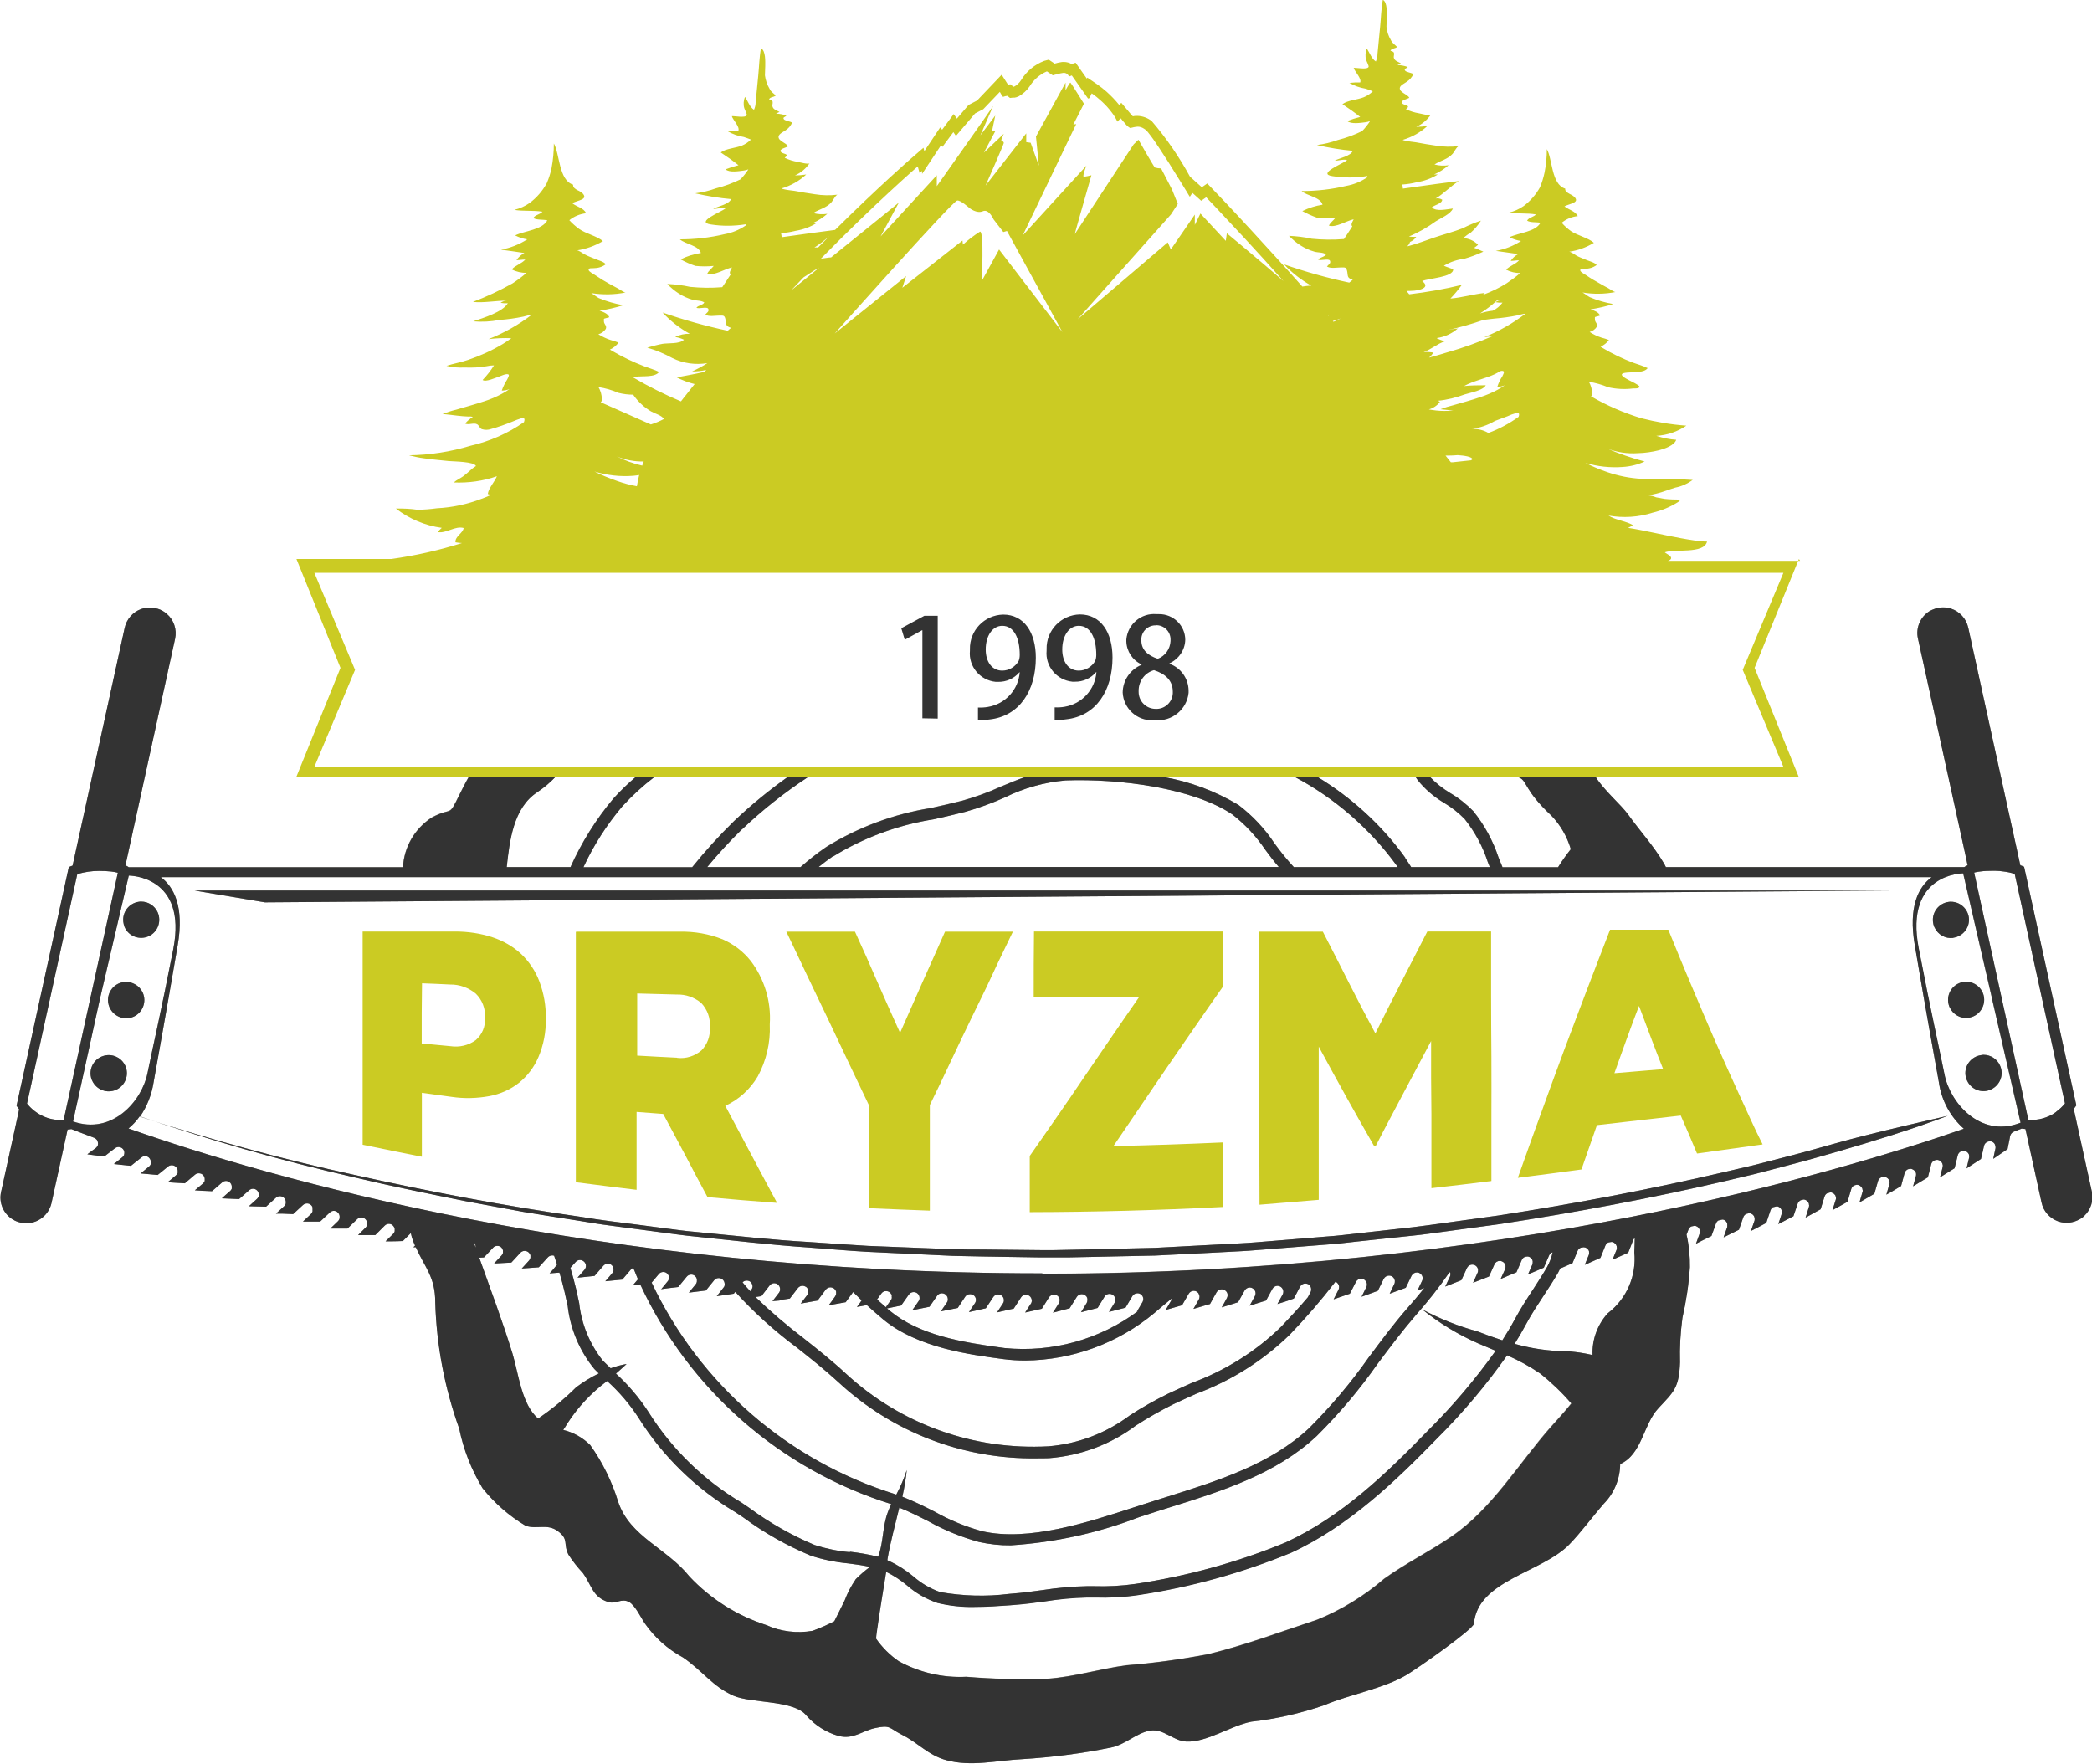
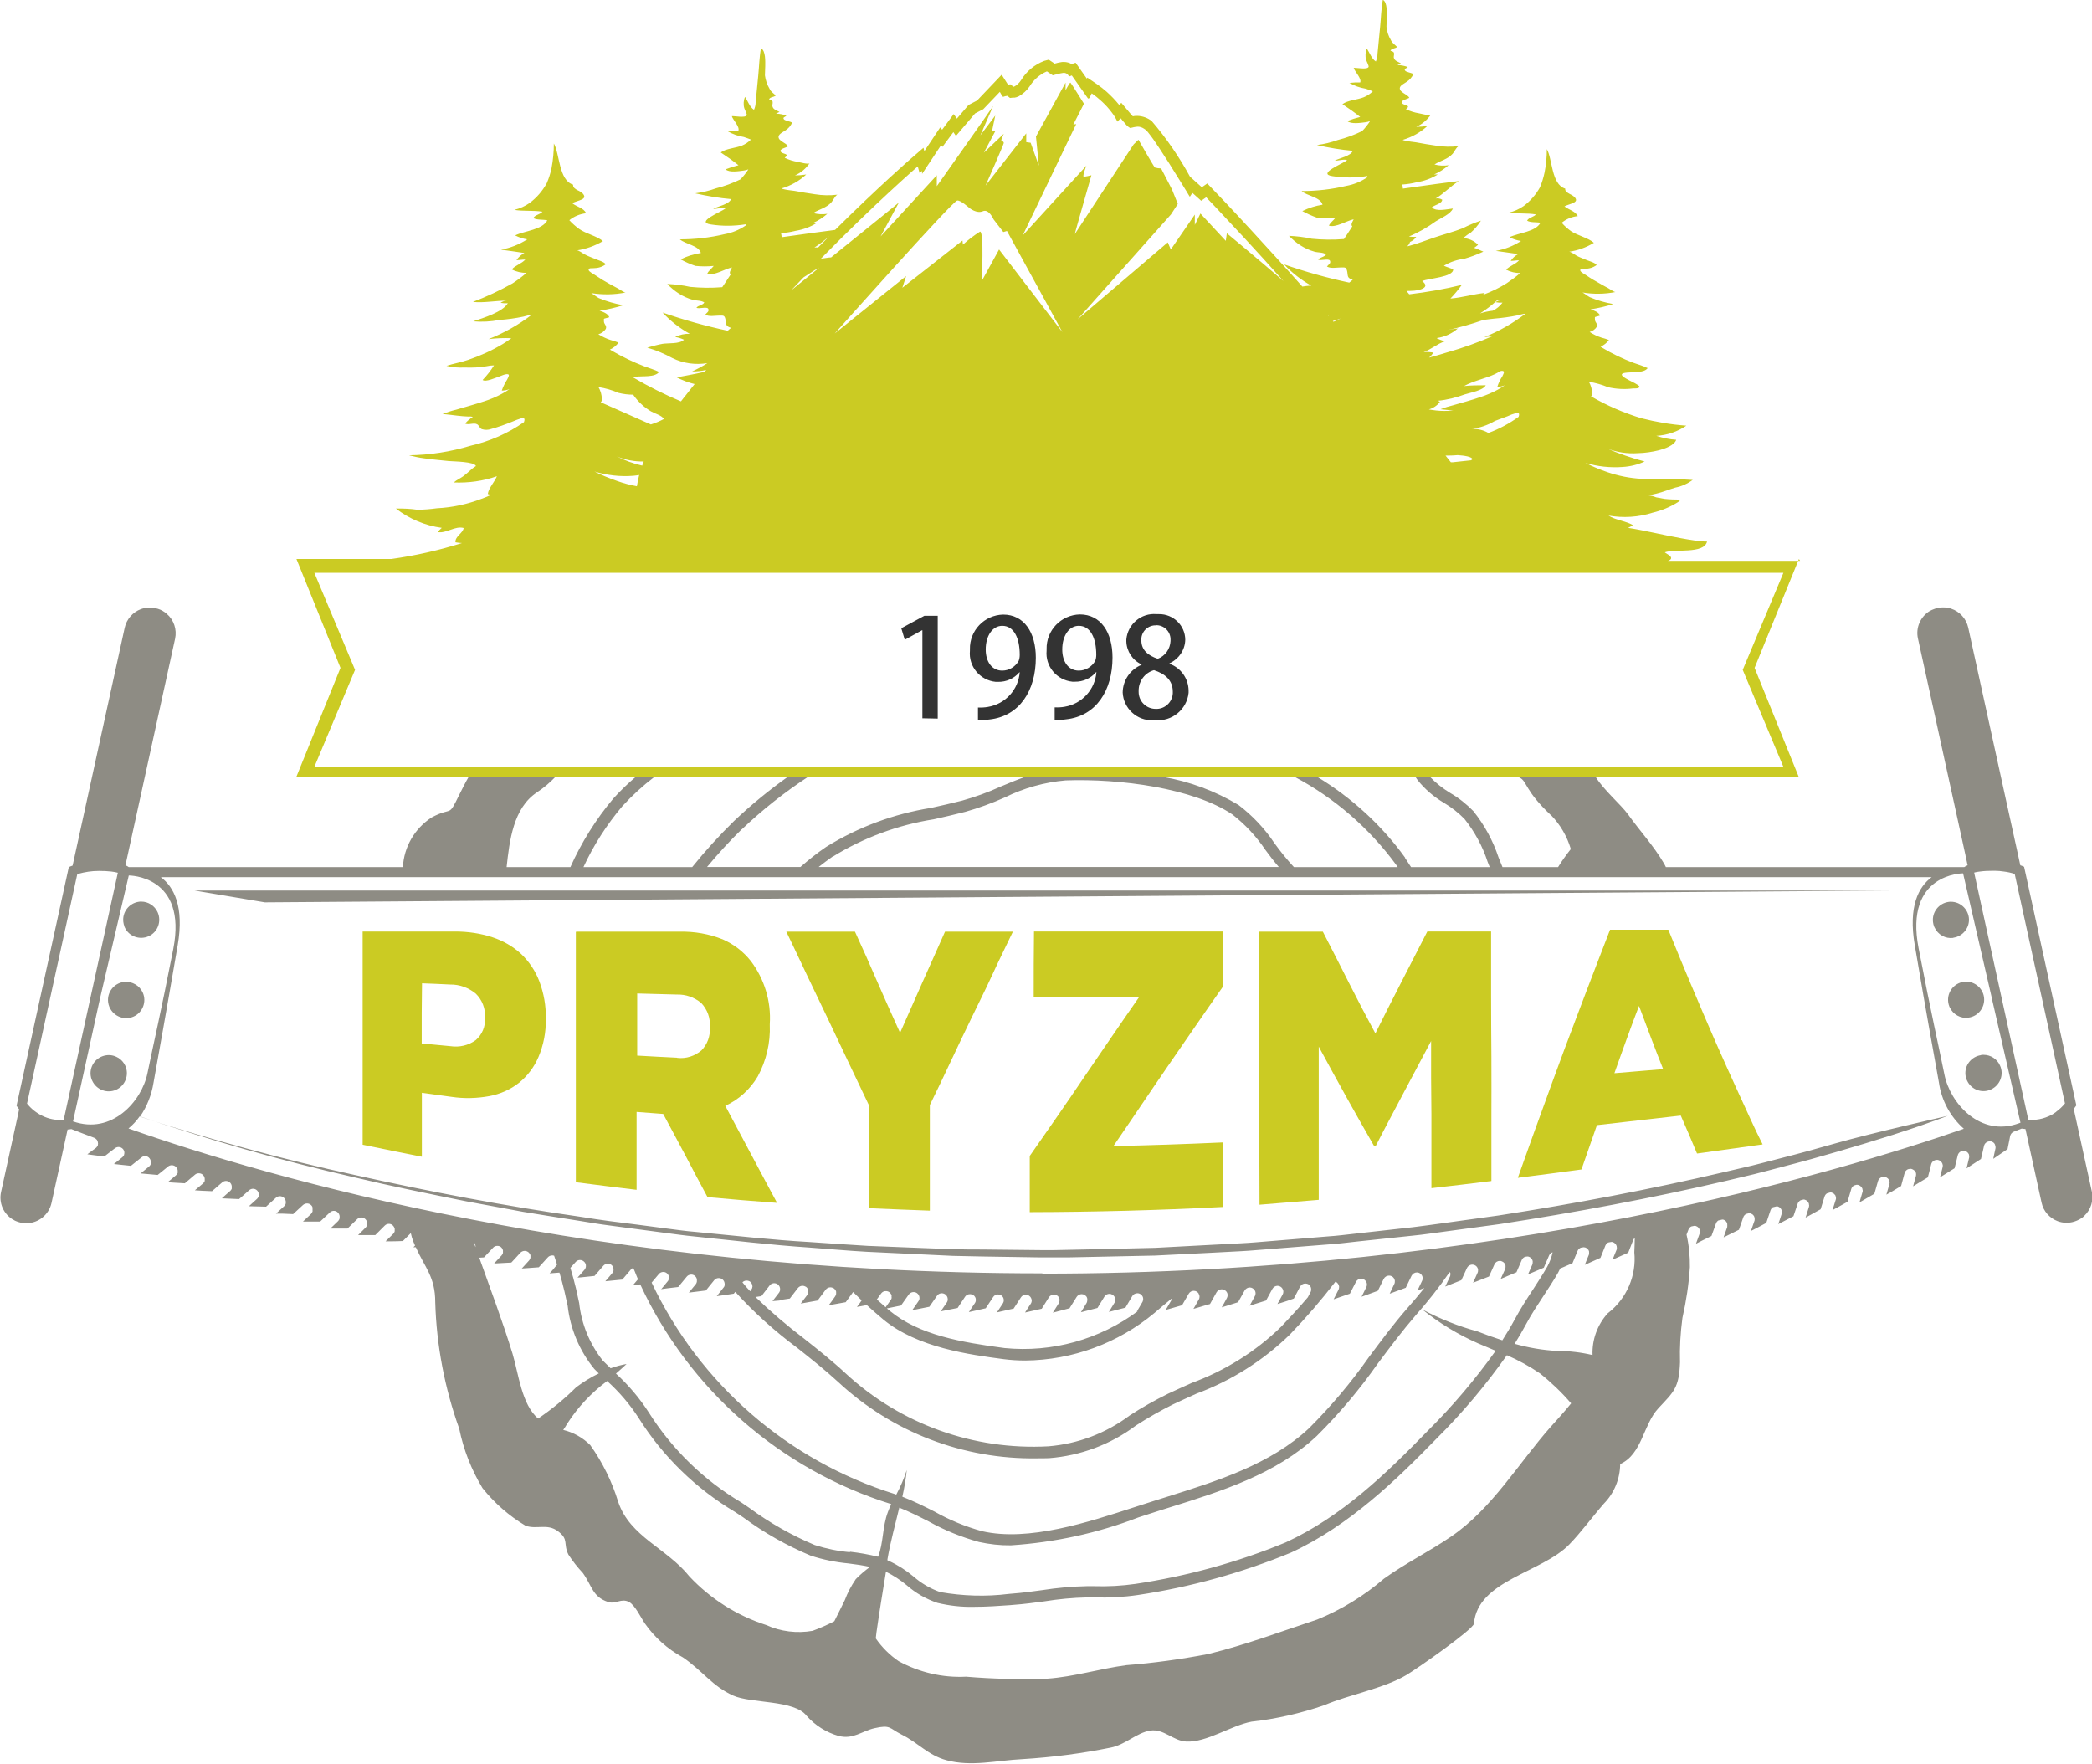
<svg xmlns="http://www.w3.org/2000/svg" id="pryzma-logo" version="1.1" viewBox="0 0 137.76 116.16">
  <defs>
    <style>
      .st0 {
        fill: #8e8c84;
      }

      .st1 {
        fill: none;
      }

      .st2 {
        fill: #333;
      }

      .st3 {
        fill: #cbcb23;
      }

      .st4 {
        clip-path: url(#clippath);
      }
    </style>
    <clipPath id="clippath">
      <rect class="st1" width="137.76" height="116.16" />
    </clipPath>
  </defs>
  <g class="st4">
    <g id="Group_1">
      <path id="Path_1" class="st2" d="M76.13,41.17c.51-.01.94.4.95.91,0,.04,0,.09,0,.13-.02.52-.35.99-.84,1.17-.64-.21-1.08-.58-1.08-1.2-.04-.52.36-.97.88-1,.03,0,.07,0,.1,0M76.1,46.68c-.62,0-1.12-.5-1.12-1.12,0-.03,0-.06,0-.08,0-.63.41-1.18,1.01-1.35.74.24,1.24.67,1.24,1.42.03.59-.43,1.1-1.02,1.13-.04,0-.07,0-.11,0M75.17,43.78c-.74.3-1.23,1.02-1.24,1.82.05,1.05.94,1.87,1.99,1.83.05,0,.1,0,.15-.01,1.1.11,2.09-.7,2.2-1.8,0-.05,0-.11,0-.17-.02-.79-.52-1.48-1.26-1.74v-.03c.62-.28,1.03-.89,1.04-1.56-.01-.94-.79-1.69-1.73-1.68-.05,0-.11,0-.16,0-1.01-.09-1.9.66-1.99,1.67,0,.04,0,.09,0,.13.02.65.41,1.24,1,1.51v.03ZM71.04,41.21c.76,0,1.15.79,1.15,1.91,0,.14-.02.27-.07.4-.22.39-.63.64-1.08.64-.68,0-1.09-.58-1.09-1.39,0-.91.45-1.56,1.09-1.56M72.2,44.26c-.09,1.15-.95,2.09-2.09,2.28-.22.04-.44.05-.66.04v.83c.25,0,.49,0,.74-.04,2-.21,3.07-1.91,3.07-4.07,0-1.66-.77-2.84-2.15-2.84-1.24.03-2.22,1.05-2.19,2.29,0,.03,0,.06,0,.09-.1,1.04.67,1.95,1.7,2.05.05,0,.11,0,.16,0,.54.01,1.05-.22,1.4-.63h.03ZM66,41.21c.76,0,1.15.79,1.15,1.91,0,.14-.02.27-.07.4-.22.39-.63.64-1.08.64-.68,0-1.09-.58-1.09-1.39,0-.91.45-1.56,1.09-1.56M67.15,44.27c-.09,1.15-.95,2.09-2.09,2.28-.22.04-.44.05-.66.04v.83c.25,0,.49,0,.74-.04,2-.21,3.07-1.91,3.07-4.07,0-1.66-.77-2.84-2.15-2.84-1.24.03-2.22,1.05-2.19,2.29,0,.03,0,.06,0,.09-.1,1.04.67,1.95,1.7,2.05.05,0,.11,0,.16,0,.54.01,1.05-.22,1.4-.63h.03ZM61.75,47.32v-6.77h-.88l-1.52.82.23.76,1.14-.63h.02v5.8l1.01.02Z" />
      <path id="Path_2" class="st0" d="M128.62,61.75c.65-.09,1.11-.68,1.03-1.33-.08-.59-.58-1.04-1.18-1.04-.05,0-.1,0-.15.01-.65.09-1.11.68-1.03,1.33.01.1.04.21.08.31l.02.04c.22.48.72.76,1.24.69M135.4,73.22c-.15.11-.31.21-.48.28-.27.12-.55.2-.84.23-.11.01-.23.02-.35.02h-.16l-3.57-16.29.08-.02c.09-.02.19-.04.3-.05.28-.04.57-.05.86-.05h.13c.2,0,.39.02.59.05.24.03.48.08.71.16l3.31,15.11c-.17.21-.36.39-.58.55M132.97,73.96h0c-2.58.96-4.56-1.33-4.93-3.21-.38-1.9-.85-3.9-1.7-8.32-.95-4.94,2.93-4.92,2.93-4.92l1.91,8.28v.02l1.87,8.12-.08.03M68.63,83.85c-29.26,0-50.94-6.29-60.17-9.54.28-.23.53-.5.74-.8,4.63,1.58,9.33,2.92,14.1,4.01,2.46.59,4.94,1.09,7.42,1.59l3.73.69c1.25.21,2.5.4,3.75.6.62.1,1.25.21,1.88.29l1.88.25,1.88.25c.63.08,1.25.17,1.88.23,2.52.26,5.03.56,7.56.73,1.26.09,2.52.21,3.79.28l3.79.18,1.9.09c.63.02,1.27.02,1.9.04l3.8.06h.95s.95,0,.95,0l1.9-.04,3.8-.08,3.79-.19,1.9-.1c.63-.03,1.26-.1,1.89-.14l3.79-.3c.63-.04,1.26-.12,1.89-.19l1.89-.2,1.89-.2c.63-.06,1.25-.16,1.88-.24l3.76-.51c5.01-.77,9.99-1.7,14.92-2.85l1.85-.44c.61-.15,1.23-.32,1.84-.48s1.23-.32,1.84-.49l1.83-.52c2.43-.71,4.85-1.45,7.24-2.35,0,0-4.97,1.12-7.39,1.81l-1.82.51c-.61.17-1.22.32-1.83.48s-1.22.32-1.83.47l-1.84.43c-4.92,1.15-9.88,2.09-14.87,2.86l-3.75.52c-.63.08-1.25.18-1.88.25l-1.88.21-1.88.21c-.63.07-1.25.15-1.88.19l-3.78.31c-.63.05-1.26.11-1.89.14l-1.89.1-3.78.2-3.79.09-1.89.04-.95.02h-.95s-3.79-.04-3.79-.04c-.63,0-1.26,0-1.89-.02l-1.89-.07-3.79-.15c-1.26-.07-2.52-.17-3.78-.25-2.52-.14-5.03-.43-7.55-.67-.63-.05-1.26-.14-1.88-.22l-1.9-.25-1.88-.24c-.63-.08-1.25-.18-1.88-.28-5-.71-9.97-1.66-14.91-2.76-4.77-1.04-9.49-2.32-14.13-3.84.46-.67.76-1.43.89-2.24.37-2.08.76-4.2,1.59-9.04.44-2.57-.26-3.85-1.11-4.49h116.61c-.86.64-1.55,1.92-1.11,4.49.82,4.84,1.22,6.96,1.59,9.04.17,1.18.75,2.25,1.64,3.04-8.05,2.81-30.5,9.54-60.67,9.54M105.87,86.48c-.68.75-1.04,1.74-1,2.75-.76-.18-1.53-.27-2.31-.27-.96-.05-1.9-.21-2.82-.47.26-.41.51-.84.74-1.27.35-.66.77-1.29,1.17-1.9.32-.49.66-1,.96-1.53.05-.09.09-.17.13-.26l.19-.08h0l.62-.27.34-.82c.04-.09.11-.16.21-.2l.19-.03s.07.01.11.02c.05.02.1.05.14.09h0s.03.03.04.05c0,0,.01.02.02.02s.01.02.02.04c0,.02.01.04.02.05v.04c.01.06,0,.12-.01.18l-.16.39-.11.28h0l1.03-.46.33-.82c.04-.08.1-.15.18-.19.08-.02.16-.03.23-.04.03,0,.06.01.09.02.05.02.1.05.14.09h0s.03.03.04.05c0,0,.01.02.02.03,0,.01.01.02.02.04,0,.02.01.03.02.05v.04c.02.06.01.12,0,.18l-.16.39-.11.28h0l1.03-.46.32-.82c.02-.06.06-.11.11-.15,0,.32-.02.63-.03.95.15,1.53-.5,3.03-1.71,3.98M102.12,93.95c-2.13,2.41-3.87,5.4-6.56,7.23-1.43.98-3.03,1.77-4.43,2.78-1.31,1.13-2.8,2.04-4.4,2.69-2.4.79-4.68,1.66-7.18,2.27-1.78.34-3.57.59-5.37.73-1.75.23-3.46.77-5.22.89-1.78.06-3.56.02-5.34-.13-1.54.08-3.08-.28-4.44-1.02-.59-.4-1.1-.91-1.51-1.5.03-.27.06-.54.1-.77.17-1.21.38-2.42.57-3.62.49.24.95.54,1.37.89.59.52,1.28.91,2.02,1.16.79.19,1.6.28,2.41.26.83,0,1.67-.06,2.37-.11l.23-.02c.69-.05,1.37-.14,2.03-.23.93-.15,1.87-.24,2.81-.26h.49c.96.03,1.92-.02,2.87-.16,3.46-.52,6.84-1.46,10.07-2.79,3.84-1.77,6.96-4.81,9.59-7.51,1.7-1.69,3.25-3.53,4.63-5.49.76.33,1.49.73,2.18,1.2.74.59,1.43,1.25,2.05,1.97-.41.52-.87,1.01-1.32,1.52M95.49,83.79s.01.04.02.05v.04c0,.06,0,.12-.03.18l-.31.66.43-.17h0l.63-.25.37-.8c.09-.19.32-.28.51-.19.12.05.2.16.22.29v.03c0,.06,0,.12-.03.18l-.17.38-.13.28h0l1.05-.41.36-.8c.06-.14.2-.23.35-.23.06,0,.11.01.16.04.12.05.2.16.22.28v.03c0,.06,0,.12-.02.18l-.3.66.14-.06c.09-.04.19-.07.28-.12h0l.62-.26.35-.81c.04-.1.12-.17.22-.21.05,0,.1-.02.15-.02.04,0,.09.01.13.03.12.05.2.16.22.28v.03c0,.06,0,.12-.02.18l-.17.39-.12.27h0l1.04-.44.35-.81c.04-.09.12-.16.21-.2h.02c-.07.33-.19.64-.35.94-.29.5-.6.98-.93,1.49-.41.62-.83,1.27-1.2,1.96-.26.48-.54.95-.83,1.4-.56-.18-1.11-.38-1.65-.59-1.26-.34-2.47-.83-3.62-1.44,1.12.9,2.35,1.65,3.67,2.23.39.17.77.33,1.16.49-1.34,1.88-2.83,3.64-4.47,5.27-2.7,2.78-5.64,5.64-9.36,7.35-3.17,1.31-6.49,2.22-9.88,2.73-.91.13-1.82.18-2.74.15h-.47c-.98.02-1.96.11-2.93.26-.65.09-1.31.18-1.98.23l-.23.02c-1.5.19-3.03.14-4.52-.12-.65-.23-1.25-.58-1.76-1.03-.49-.41-1.04-.76-1.63-1.03-.03-.01-.06-.02-.08-.03v-.07c.19-1.13.51-2.26.78-3.4.66.26,1.31.59,1.94.91,1.04.58,2.15,1.03,3.31,1.35.69.15,1.39.23,2.1.22,2.88-.19,5.71-.8,8.4-1.84.47-.15.92-.3,1.36-.44l.67-.21c3.46-1.08,7.03-2.2,9.71-4.71,1.48-1.47,2.82-3.06,4.02-4.77.79-1.06,1.61-2.15,2.49-3.17.8-.9,1.55-1.85,2.23-2.84h0M49.54,84.76c0,.06-.03.12-.07.17l-.07.1c-.18-.19-.35-.38-.51-.59.14-.14.35-.15.51-.04.1.08.15.2.15.33v.02ZM58.72,85.43c0,.06-.02.12-.06.17l-.24.34-.1.14c-.19-.16-.38-.33-.58-.51l.28-.39c.07-.1.19-.17.32-.16.08,0,.15.02.22.07.04.03.08.07.11.12h0s.02.04.03.06c0,0,0,.02.01.03s0,.02,0,.04c0,.02,0,.04,0,.06v.04ZM60.1,86.27h0l1.1-.22.5-.72c.12-.18.36-.22.54-.1.1.07.17.19.17.32v.04c0,.06-.02.11-.05.16l-.41.6.45-.09.66-.13.49-.74c.07-.11.2-.17.33-.17.07,0,.15.02.21.06.11.07.17.19.17.31v.03c0,.06-.02.12-.05.17l-.41.61.45-.1h0l.66-.15.49-.74c.07-.11.19-.17.32-.17.07,0,.15.02.21.06.11.07.17.19.17.31v.03c0,.06-.02.12-.05.17l-.23.35-.17.26h0l.44-.1h0l.66-.15.48-.74c.07-.11.19-.17.32-.17.07,0,.15.02.21.06.11.07.17.19.18.31v.03c0,.06-.02.12-.05.17l-.23.35-.16.25h0l.44-.1h0l.66-.15.47-.75c.07-.11.2-.18.33-.18.13,0,.25.06.32.17h0s.02.04.03.06c0,0,0,.02.01.03,0,.01,0,.03.01.04s0,.04,0,.06v.04c0,.06-.02.12-.05.17l-.39.62,1.1-.29.47-.75c.07-.11.2-.18.33-.18.07,0,.14.02.2.06.05.03.09.07.12.11h0s.02.04.03.06c0,0,0,.02.01.03,0,.01,0,.03.01.04,0,.02,0,.04,0,.06v.04c0,.06-.02.12-.04.17l-.22.36-.16.26h0l1.09-.28.46-.75c.07-.11.19-.18.33-.18.07,0,.14.02.2.06.11.07.18.18.18.31v.03c0,.06-.02.12-.04.17l-.22.36-.16.26h0l1.09-.28.45-.76c.07-.12.2-.19.34-.19.2,0,.37.16.38.36v.03c0,.06-.02.12-.04.17l-.21.36-.16.27h0l.07-.02c-2.53,1.88-5.66,2.75-8.79,2.44-2.87-.38-5.61-.86-7.53-2.43-.07-.06-.15-.12-.22-.18l.93-.19.51-.72c.12-.17.36-.22.54-.1.1.07.17.19.17.32v.03c0,.06-.02.12-.06.17l-.24.35-.17.24v.03ZM51.34,85.61h0l.67-.1.53-.69c.08-.1.19-.15.31-.15.08,0,.16.03.23.07.1.07.16.2.15.32v.03c0,.06-.03.12-.06.17l-.26.34-.18.24h0l1.11-.2.53-.71c.07-.1.19-.16.31-.16.08,0,.16.03.23.07.04.03.08.07.11.12h0s.02.04.03.06c0,.01,0,.02.01.03,0,.01,0,.02,0,.04,0,.02,0,.04,0,.06v.04c0,.06-.03.12-.06.17l-.24.34-.19.25h0l.45-.08h0l.67-.12.49-.67c.19.19.37.37.56.55l-.13.19-.18.24h0l.44-.08.21-.04c.38.35.76.67,1.1.96,2.25,1.85,5.66,2.3,7.91,2.6.47.06.95.09,1.43.09,3.11-.03,6.11-1.14,8.5-3.13.36-.31.73-.62,1.11-.93l.04-.03s-.02.09-.04.13l-.21.36-.16.27h0l1.08-.31.44-.76c.07-.12.2-.19.33-.19.07,0,.14.02.19.05.05.03.09.07.12.11h0s.02.04.03.06v.03s.02.03.03.04c0,.02,0,.04.01.06v.04c0,.06-.01.12-.04.17l-.36.63.44-.13h0c.08-.02.15-.04.23-.07.14-.04.28-.08.42-.12l.43-.77c.07-.12.2-.2.34-.2.07,0,.13.02.19.05.11.06.19.17.2.3v.03c0,.06-.01.12-.04.18l-.2.37-.15.26h0l1.08-.34.43-.77c.07-.12.2-.2.34-.2.06,0,.13.02.18.05.11.06.19.17.2.3v.03c0,.06-.01.12-.04.18l-.35.64.44-.14h0l.64-.2.42-.77c.07-.12.2-.2.34-.2.06,0,.13.02.18.05.11.06.18.17.2.3v.03h0c0,.07-.01.13-.04.18l-.35.64.44-.14h0c.15-.04.29-.1.44-.15l.2-.07.41-.78c.07-.13.2-.21.35-.21.06,0,.12.02.18.04.11.06.19.17.2.3v.03c0,.06,0,.12-.03.18l-.19.36c-.6.71-1.2,1.35-1.75,1.93-1.68,1.64-3.7,2.9-5.9,3.71-.51.23-1.03.46-1.56.71-.87.43-1.71.9-2.52,1.43-1.56,1.17-3.41,1.87-5.35,2.03-4.92.27-9.74-1.46-13.35-4.8-.88-.82-1.83-1.57-2.75-2.3-1.12-.85-2.18-1.76-3.19-2.73l.39-.06.54-.7c.13-.17.37-.2.54-.07,0,0,0,0,0,0,.1.08.16.2.15.33v.03h0c0,.06-.03.12-.06.17l-.44.57.47-.04ZM43.54,84.89h0l.45-.06h0l.67-.08.56-.68c.07-.09.18-.14.3-.14.09,0,.17.03.24.09.07.06.11.13.13.22,0,0,0,.01,0,.02,0,.01,0,.02,0,.03,0,.02,0,.04,0,.07v.03h0c-.01.07-.03.12-.07.17l-.28.34-.18.22h0l1.12-.14.55-.68c.07-.09.18-.14.3-.14.22,0,.39.18.39.4,0,0,0,.01,0,.02v.03h0v.02c-.01.06-.03.11-.07.15l-.45.57.45-.06h0l.67-.1.1-.12c1.23,1.36,2.6,2.59,4.07,3.68.91.72,1.85,1.47,2.71,2.26,3.55,3.3,8.24,5.1,13.09,5.02.26,0,.53,0,.79-.01,2.07-.16,4.06-.9,5.72-2.15.79-.51,1.6-.97,2.44-1.39.53-.25,1.04-.48,1.55-.71,2.29-.85,4.38-2.17,6.14-3.88,1.07-1.11,2.07-2.27,3.01-3.49,0,0,.02,0,.03.01.11.06.19.17.21.3v.04c0,.05-.01.11-.03.16l-.33.65.43-.15h0l.64-.22.4-.78c.07-.13.2-.21.34-.21.06,0,.12.01.17.04.11.06.19.17.21.29v.03c0,.06,0,.12-.03.18l-.19.39-.13.26h0c.09-.03.18-.07.28-.1l.79-.29.39-.79c.07-.13.2-.21.35-.21.06,0,.12.01.17.04.11.05.19.16.21.29v.03c0,.06,0,.12-.03.18l-.18.38-.13.27h0l1.06-.39.38-.79c.07-.13.2-.22.35-.22.19,0,.35.14.38.33v.03c0,.06,0,.12-.03.18l-.18.38-.13.27h0l.45-.16c-.36.45-.74.9-1.12,1.33-.91,1.04-1.73,2.15-2.53,3.22-1.17,1.67-2.49,3.23-3.93,4.67-2.55,2.39-6.04,3.48-9.41,4.54l-.67.21c-.44.14-.89.29-1.37.44-3.13,1.02-7.03,2.3-10.09,1.6-1.09-.3-2.14-.73-3.13-1.29-.69-.35-1.39-.7-2.12-.98.13-.58.23-1.17.29-1.76-.18.56-.41,1.1-.69,1.62-.04-.01-.08-.03-.11-.04-7.04-2.2-12.84-7.25-16-13.92l.47-.56c.07-.09.18-.14.3-.14.09,0,.17.03.24.09.04.04.08.08.1.13h0s.01.04.02.06,0,.02,0,.03c0,.01,0,.03,0,.04,0,.02,0,.04,0,.06v.04c-.01.06-.03.12-.07.16l-.27.33-.19.23h.04ZM55.96,102.21c-.79-.07-1.56-.23-2.31-.47-1.52-.64-2.97-1.46-4.3-2.44l-.53-.36c-2.48-1.47-4.57-3.51-6.11-5.95-.6-.93-1.33-1.79-2.15-2.54.24-.21.48-.42.7-.63-.36.06-.71.16-1.05.28-.17-.17-.34-.34-.52-.51-.86-1.09-1.4-2.4-1.55-3.78-.07-.33-.14-.65-.21-.96-.11-.47-.24-.92-.37-1.36l.35-.39c.14-.16.38-.17.54-.03,0,0,0,0,0,0,.1.08.15.21.13.33v.03c-.01.06-.04.11-.07.16l-.28.32-.2.22h0c.15-.01.3-.02.45-.04l.67-.07.58-.67c.14-.16.38-.18.54-.05,0,0,0,0,0,0,.1.08.14.21.13.33v.03c-.01.06-.04.12-.07.16l-.27.32-.2.23h0l1.12-.11.57-.67s.09-.08.15-.1c.07.17.15.34.21.51.03.08.07.16.1.24l-.33.39.46-.05h.02c3.22,6.93,9.21,12.18,16.51,14.46h.02c-.08.18-.16.35-.22.52-.37.96-.29,2.07-.65,2.95-.61-.15-1.23-.26-1.85-.33M56.34,104.01c-.29.42-.53.88-.71,1.36-.22.47-.47.93-.69,1.39-.46.24-.94.45-1.43.63-1.03.18-2.1.05-3.05-.38-1.93-.62-3.67-1.72-5.06-3.2-1.48-1.86-3.92-2.61-4.69-4.91-.41-1.34-1.03-2.6-1.84-3.74-.49-.49-1.11-.84-1.78-1,.09-.13.18-.27.26-.41.7-1.09,1.59-2.04,2.63-2.81.8.72,1.5,1.54,2.08,2.44,1.59,2.53,3.77,4.65,6.34,6.18l.53.35c1.38,1.02,2.88,1.87,4.46,2.53.8.26,1.63.43,2.47.51.5.06.97.13,1.43.23-.34.25-.66.52-.95.82M35.44,93.41c-1.09-.9-1.3-2.99-1.69-4.27-.65-2.12-1.44-4.21-2.19-6.32l.31-.02.6-.64c.07-.08.17-.12.28-.12.1,0,.19.03.26.1.04.04.07.08.09.14h0s.01.04.02.06c0,0,0,.02,0,.03s0,.03,0,.04c0,.02,0,.04,0,.06v.04c-.02.06-.05.11-.09.16l-.29.31-.2.22h0l1.13-.06.26-.28.33-.36c.07-.08.18-.13.29-.13.1,0,.19.04.26.1.04.04.07.08.1.13h0s.01.04.02.06c0,0,0,.02,0,.03s0,.02,0,.04c0,.02,0,.04,0,.06v.04c-.02.06-.05.12-.08.16l-.29.32-.2.22h0l.45-.03h0l.67-.05.59-.65c.07-.08.18-.13.29-.13.04,0,.09,0,.13.02.06.19.13.39.19.58,0,0,0,.02-.01.02l-.27.33-.21.23h0l.65-.05c.12.41.23.82.33,1.24.07.3.14.62.21.94.17,1.52.78,2.97,1.75,4.16.1.1.2.2.3.3-.53.25-1.02.56-1.49.91-.77.77-1.62,1.46-2.52,2.07M31.32,82.15h0c-.04-.12-.08-.23-.12-.35h0c.09.09.13.22.11.34M4.81,73.84h0l1.76-8.03h0l1.91-8.16s3.88-.02,2.93,4.84c-.85,4.35-1.32,6.31-1.7,8.18-.37,1.84-2.34,4.08-4.91,3.17M4.18,73.76h-.13c-.14,0-.28,0-.42-.03-.23-.03-.46-.09-.68-.18-.41-.17-.78-.43-1.07-.76-.04-.04-.07-.08-.1-.12l3.31-15.11.07-.02c.43-.12.88-.19,1.33-.19h.05c.26,0,.53.01.79.04.14.02.29.04.43.08l-3.57,16.29ZM35.38,52.16c.44-.29.84-.63,1.2-1.01h5.29c-.52.44-1.02.92-1.48,1.43-1.15,1.37-2.1,2.89-2.83,4.52h-4.2c.19-1.72.43-3.9,2.01-4.93M92.53,56.48c-1.55-2.15-3.53-3.96-5.8-5.33h6.47c.05.08.1.15.16.23.48.6,1.07,1.1,1.73,1.49.49.29.95.65,1.35,1.06.67.84,1.19,1.8,1.52,2.82.05.12.1.24.14.35h-5.18c-.14-.22-.27-.42-.4-.61M54.84,56.41c2.03-1.25,4.29-2.09,6.65-2.46.67-.15,1.37-.31,2.07-.49.89-.25,1.76-.57,2.61-.95,1.25-.62,2.61-1,4-1.12,3.6-.13,8.4.51,10.98,2.24.85.66,1.58,1.45,2.18,2.34.28.38.57.76.88,1.12h-30.3c.3-.24.61-.47.94-.7M45.59,57.1h-7.17c.67-1.45,1.53-2.79,2.56-4.01.65-.71,1.35-1.35,2.11-1.93h8.78c-1.24.88-2.42,1.85-3.53,2.9-.98.96-1.9,1.97-2.76,3.04M48.85,54.61c1.35-1.28,2.81-2.44,4.37-3.46h14.31c-.57.2-1.12.43-1.67.66-.81.37-1.65.67-2.5.91-.7.18-1.38.33-2.05.48-2.45.39-4.8,1.26-6.91,2.57-.59.4-1.15.85-1.69,1.32h-6.15c.72-.87,1.48-1.7,2.29-2.49M85.21,57.1l-.03-.03c-.45-.49-.87-1.01-1.26-1.55-.64-.96-1.44-1.81-2.36-2.51-1.53-.92-3.22-1.55-4.97-1.85h8.67c2.62,1.39,4.89,3.36,6.65,5.75l.13.19h-6.82ZM102.14,53.68c.61.63,1.05,1.39,1.3,2.23-.3.38-.58.77-.84,1.19h-3.66c-.09-.21-.17-.42-.26-.64-.37-1.11-.93-2.14-1.66-3.05-.45-.46-.95-.86-1.5-1.18-.5-.3-.96-.66-1.36-1.08,8.57,0,4.53-.69,7.97,2.53M30.94,51.14h-.07c-.23.4-.43.8-.62,1.18-.77,1.58-.4.75-1.83,1.51-1.12.73-1.82,1.94-1.89,3.27H8.72c-.08,0-.16,0-.24,0v.02-.02c-.07-.05-.14-.09-.22-.12l3.27-14.92c.13-.61-.08-1.24-.55-1.64-.05-.04-.09-.08-.14-.11-.18-.13-.39-.22-.61-.26-.32-.07-.64-.05-.95.06-.54.2-.95.67-1.07,1.23l-3.43,15.66c-.08.03-.17.06-.25.1l-3.44,15.71c.05.08.11.17.17.24l-.12.56h0s-1.07,4.88-1.07,4.88c-.16.72.16,1.46.8,1.83h.01c.07.05.14.08.22.11.08.03.17.06.26.08.1.02.2.04.3.04h.06s.03,0,.05,0c.78-.02,1.45-.57,1.62-1.33l1.06-4.84c.08,0,.16-.02.25-.03.46.18.95.37,1.49.57.08.03.14.08.19.14.03.04.05.09.06.14.02.07.02.15,0,.21v.03c-.04.05-.07.1-.11.14l-.34.25-.24.18h0l.45.06c.22.03.45.06.67.08l.7-.54c.07-.05.15-.08.24-.08.12,0,.23.06.3.15.08.1.1.23.06.35v.02c-.03.06-.06.11-.11.15l-.32.26-.24.19h0l.45.05.67.07.69-.55c.07-.06.15-.09.24-.09.12,0,.23.05.3.15.08.1.1.23.07.35v.03s0,.01,0,.01h0c-.02.05-.05.1-.1.14l-.33.27-.23.19h0l.45.04.67.06.3-.24.38-.31c.07-.06.16-.09.25-.09.12,0,.23.05.3.14.04.04.06.09.08.14h0s0,.04.01.06v.07s0,.04,0,.06v.04c-.03.06-.07.11-.11.15l-.32.27-.23.19h0l.45.03h0l.68.04.67-.57c.07-.06.16-.09.25-.09.12,0,.23.05.3.14.04.04.06.09.08.15h0s0,.04.01.06c0,.01,0,.02,0,.03,0,.01,0,.03,0,.04,0,.02,0,.04,0,.06v.04s-.01,0-.01,0h0c-.02.05-.05.1-.09.14l-.32.27-.23.19h0l.45.03h0l.68.03.67-.58c.16-.14.4-.12.54.04,0,0,0,0,0,0,.04.04.06.09.08.15h0s0,.04.01.06c0,0,0,.02,0,.03,0,.01,0,.03,0,.04,0,.02,0,.04,0,.06v.04c-.03.06-.06.11-.11.15l-.32.28-.22.2,1.13.05.29-.25.37-.33c.07-.06.16-.1.26-.1.21,0,.38.17.38.38,0,.03,0,.06-.01.1v.03c-.03.06-.06.11-.1.15l-.31.28-.23.21h0l1.13.03.65-.59c.07-.06.16-.1.26-.1.21,0,.39.17.39.39,0,.03,0,.06-.01.09v.03c-.03.06-.06.11-.1.15l-.31.28-.23.21h.45s.68.03.68.03l.65-.6c.16-.14.4-.14.55.02.04.04.07.09.08.14h0s0,.07,0,.1c0,0,0,.02,0,.03,0,.01,0,.03,0,.04,0,.02,0,.04,0,.06v.04c-.03.06-.06.11-.1.16l-.31.29-.22.21h1.13l.64-.6c.16-.15.4-.14.54.02,0,0,0,0,0,0,.09.09.12.22.1.35v.03c-.02.06-.05.11-.09.16l-.3.29-.22.21h1.13l.64-.62c.07-.07.17-.11.27-.11.21,0,.38.17.39.38,0,.03,0,.05,0,.08v.03c-.02.06-.05.11-.09.16l-.3.3-.21.21h1.13s.63-.63.63-.63c.07-.07.17-.11.27-.11.1,0,.2.04.27.12.04.04.07.09.09.14h0s.01.04.02.06c0,0,0,.02,0,.03,0,.01,0,.03,0,.04,0,.02,0,.04,0,.06v.04h0c-.02.06-.04.11-.08.15l-.52.51h.46c.22,0,.45-.01.68-.02l.52-.52c.04.18.09.36.16.54.04.1.08.19.12.28l-.11.11h.16c.59,1.33,1.28,1.94,1.28,3.62.08,2.84.62,5.65,1.58,8.33.28,1.38.8,2.7,1.53,3.91.79.99,1.75,1.83,2.84,2.48.74.26,1.42-.17,2.13.36.74.55.33.81.69,1.54.28.43.6.84.95,1.21.62.87.63,1.57,1.66,1.91.51.17.86-.27,1.38,0,.4.21.78,1.03,1.04,1.41.65.93,1.51,1.7,2.51,2.24,1.3.89,1.93,1.89,3.3,2.51,1.2.54,4.04.27,4.85,1.34.56.63,1.29,1.09,2.1,1.32.96.25,1.53-.32,2.37-.51,1.07-.24.95,0,1.78.42,1.13.56,1.72,1.35,2.95,1.69,1.64.45,3.34.01,5.01-.07,1.95-.12,3.89-.37,5.81-.76.95-.18,1.71-.98,2.6-1.12s1.5.67,2.37.72c1.36.07,2.96-1.06,4.31-1.31,1.63-.18,3.23-.55,4.78-1.08,1.66-.71,3.93-1.1,5.43-2,.75-.45,4.4-3.01,4.43-3.37.23-2.85,4.46-3.35,6.28-5.22.77-.79,1.52-1.82,2.28-2.69.68-.69,1.06-1.63,1.07-2.6,1.46-.66,1.5-2.59,2.52-3.68s1.36-1.34,1.42-3.02c-.03-.98.03-1.96.16-2.93.25-1.1.42-2.22.49-3.34.01-.72-.06-1.44-.22-2.14l.13-.34c.04-.09.1-.16.19-.2.07-.01.14-.03.2-.04.04,0,.07,0,.11.02.12.04.21.14.24.26v.04s0-.01,0-.01c.01.06,0,.12,0,.18l-.25.69.41-.21.61-.3.3-.83c.03-.08.08-.14.15-.19.09-.02.17-.04.26-.06.03,0,.06,0,.09.01.12.04.21.14.24.27v.03c.01.06,0,.12,0,.18l-.14.39-.1.29,1.01-.5.29-.83c.03-.09.1-.16.18-.21l.2-.05s.07,0,.11.02c.05.02.1.05.14.08h0s.03.03.04.05l.02.02s.01.02.02.04c0,.02.02.03.02.05v.05s.01-.01.01-.01c.01.06.01.12,0,.18l-.24.69.41-.21h0l.6-.32.28-.83c.03-.08.08-.15.15-.2l.25-.06s.06,0,.09.01c.12.04.21.14.25.26v.03c.02.06.02.12,0,.18l-.13.4-.1.29h0l1-.52.28-.83c.03-.09.1-.17.19-.22.06-.02.13-.03.19-.05.04,0,.07,0,.11.02.12.04.21.13.25.26v.03c.02.06.02.12,0,.18l-.22.7.4-.22h0l.59-.33.26-.84c.03-.09.09-.17.17-.21.07-.02.14-.04.21-.06.04,0,.07,0,.11.02.05.02.1.05.14.08h0s.03.03.04.05c0,0,.01.02.02.02l.02.03s.02.03.02.05v.04c.03.06.03.12.01.18l-.22.7.4-.22h0l.59-.33.25-.85c.03-.1.1-.19.2-.23l.14-.04s.02,0,.03,0c.04,0,.07,0,.11.02.05.02.1.04.14.08h0s.03.03.04.05l.02.02.02.03s.02.03.03.05v.04c.03.06.03.12.01.18l-.12.41-.08.28h0l.98-.57.24-.84c.03-.11.12-.2.23-.25.02,0,.04-.01.06-.02.03,0,.06-.01.09-.01.04,0,.07,0,.11.02.12.04.22.13.26.25v.03c.02.06.02.12,0,.18l-.12.42-.08.28h0l.39-.22.58-.35.23-.85c.03-.12.12-.21.23-.26h.04c.07-.03.13-.03.2-.01.05.02.1.04.15.08h0s.03.03.04.04l.02.02s.02.02.02.03c0,.02.02.03.03.05l.02.05c.01.05.01.11,0,.17l-.19.7.39-.24h0l.58-.35.1-.38.12-.48c.04-.17.2-.29.38-.29.03,0,.06,0,.09.01.12.03.22.12.27.24v.02c.03.06.03.12.02.18l-.1.4-.08.3h0l.96-.6.21-.85c.04-.17.2-.3.38-.3.03,0,.06,0,.09.01.12.03.22.12.27.24v.02h0c.02.06.02.12.01.18l-.17.71.38-.25.57-.37.09-.38.11-.48c.04-.18.2-.3.38-.3.03,0,.05,0,.08,0,.12.03.23.11.27.23v.03c.03.06.03.12.03.18l-.09.41-.06.3h0l.38-.26.56-.38.14-.7.03-.16c.03-.13.12-.24.25-.29h0l.51-.2c.08.01.16.02.25.03l1.06,4.84c.12.57.53,1.03,1.07,1.23.3.11.63.13.95.06.22-.05.42-.14.61-.26.06-.04.13-.09.18-.15.44-.41.63-1.02.5-1.61l-1.19-5.43c.06-.08.12-.16.17-.24l-3.44-15.71c-.08-.04-.16-.07-.25-.1l-.25-1.15h0l-.66-3-2.52-11.5c-.13-.59-.56-1.06-1.13-1.25-.15-.05-.31-.08-.48-.08-.02,0-.03,0-.05,0h-.06c-.1,0-.2.02-.3.04-.09.02-.17.04-.26.08-.08.03-.15.06-.22.1h-.01c-.64.38-.96,1.12-.8,1.83l1.07,4.87h0s2.06,9.4,2.06,9.4c0,0,0,0,0,.01l.14.65c-.08.03-.15.07-.22.12-.08,0-.16,0-.24,0h-19.41c-.04-.08-.08-.17-.13-.25-.67-1.15-1.62-2.18-2.36-3.22-.47-.65-1.62-1.62-2.14-2.48M130.46,69.48c-.65.09-1.11.68-1.03,1.33.01.1.04.2.08.3l.02.04c.27.6.98.87,1.58.59s.87-.98.59-1.58c-.19-.43-.62-.7-1.08-.7-.05,0-.1,0-.15,0M129.62,67.01c.65-.08,1.11-.68,1.03-1.33-.08-.65-.68-1.11-1.33-1.03,0,0,0,0,0,0-.65.09-1.11.68-1.03,1.33.01.1.04.21.08.31l.02.04c.22.48.72.75,1.24.69M7.77,69.65c-.23-.14-.5-.2-.77-.16-.65.09-1.11.68-1.03,1.33.01.1.04.2.08.3l.02.04c.27.6.98.87,1.58.6s.87-.98.6-1.58c-.1-.22-.27-.41-.47-.53M8.19,61.02l.02.04c.27.6.98.86,1.58.59.6-.27.86-.98.59-1.58-.19-.42-.61-.7-1.08-.7-.05,0-.1,0-.15.01-.65.09-1.11.68-1.03,1.33.01.1.04.21.08.31M8.91,64.82c-.19-.11-.4-.17-.61-.17-.05,0-.1,0-.15.01-.65.09-1.11.68-1.03,1.33.01.1.04.21.08.31l.02.04c.27.6.98.87,1.58.6s.87-.98.6-1.58c-.1-.22-.27-.41-.47-.53M12.8,58.64l4.64.78,107.44-.78H12.8Z" />
-       <path id="Path_3" class="st2" d="M128.62,61.75c.65-.09,1.11-.68,1.03-1.33-.08-.59-.58-1.04-1.18-1.04-.05,0-.1,0-.15.01-.65.09-1.11.68-1.03,1.33.01.1.04.21.08.31l.02.04c.22.48.72.76,1.24.69h0ZM135.4,73.22c-.15.11-.31.21-.48.28-.27.12-.55.2-.84.23-.11.01-.23.02-.35.02h-.16l-3.57-16.29.08-.02c.09-.02.19-.04.3-.05.28-.04.57-.05.86-.05h.13c.2,0,.39.02.59.05.24.03.48.08.71.16l3.31,15.11c-.17.21-.36.39-.58.55h0ZM132.98,73.96h0c-2.58.96-4.56-1.33-4.93-3.21-.38-1.9-.85-3.9-1.7-8.32-.95-4.94,2.93-4.92,2.93-4.92l1.91,8.28v.02l1.87,8.12-.08.03ZM68.63,83.85c-29.26,0-50.94-6.29-60.17-9.54.28-.23.53-.5.74-.8,4.63,1.58,9.33,2.92,14.1,4.01,2.46.59,4.94,1.09,7.42,1.59l3.73.69c1.25.21,2.5.4,3.75.6.62.1,1.25.21,1.88.29l1.88.25,1.88.25c.63.08,1.25.17,1.88.23,2.52.26,5.03.56,7.56.73,1.26.09,2.52.21,3.79.28l3.79.18,1.9.09c.63.02,1.27.02,1.9.04l3.8.06h.95s.95,0,.95,0l1.9-.04,3.8-.08,3.79-.19,1.9-.1c.63-.03,1.26-.1,1.89-.14l3.79-.3c.63-.04,1.26-.12,1.89-.19l1.89-.2,1.89-.2c.63-.06,1.25-.16,1.88-.24l3.76-.51c5.01-.77,9.99-1.7,14.92-2.85l1.85-.44c.61-.15,1.23-.32,1.84-.48s1.23-.32,1.84-.49l1.83-.52c2.43-.71,4.85-1.45,7.24-2.35,0,0-4.97,1.12-7.39,1.81l-1.82.51c-.61.17-1.22.32-1.83.48s-1.22.32-1.83.47l-1.84.43c-4.92,1.15-9.88,2.09-14.87,2.86l-3.75.52c-.63.08-1.25.18-1.88.25l-1.88.21-1.88.21c-.63.07-1.25.15-1.88.19l-3.78.31c-.63.05-1.26.11-1.89.14l-1.89.1-3.78.2-3.79.09-1.89.04-.95.02h-.95s-3.79-.04-3.79-.04c-.63,0-1.26,0-1.89-.02l-1.89-.07-3.79-.15c-1.26-.07-2.52-.17-3.78-.25-2.52-.14-5.03-.43-7.55-.67-.63-.05-1.26-.14-1.88-.22l-1.9-.25-1.88-.24c-.63-.08-1.25-.18-1.88-.28-5-.71-9.97-1.66-14.91-2.76-4.77-1.04-9.49-2.32-14.13-3.84.46-.67.76-1.43.89-2.24.37-2.08.76-4.2,1.59-9.04.44-2.57-.26-3.85-1.11-4.49h116.61c-.86.64-1.55,1.92-1.11,4.49.82,4.84,1.22,6.96,1.59,9.04.17,1.18.75,2.25,1.64,3.04-8.05,2.81-30.5,9.55-60.67,9.55ZM105.87,86.48c-.68.75-1.04,1.74-1,2.75-.76-.18-1.53-.27-2.31-.27-.96-.05-1.9-.21-2.82-.47.26-.41.51-.84.74-1.27.35-.66.77-1.29,1.17-1.9.32-.49.66-1,.96-1.53.05-.09.09-.17.13-.26l.19-.08h0l.62-.27.34-.82c.04-.09.11-.16.21-.2l.19-.03s.07.01.11.02c.05.02.1.05.14.09h0s.03.03.04.05c0,0,.01.02.02.02s.01.02.02.04c0,.02.01.04.02.05v.04c.01.06,0,.12-.01.18l-.16.39-.11.28h0l1.03-.46.33-.82c.04-.08.1-.15.18-.19.08-.02.16-.03.23-.04.03,0,.06.01.09.02.05.02.1.05.14.09h0s.03.03.04.05c0,0,.01.02.02.03,0,.01.01.02.02.04,0,.02.01.03.02.05v.04c.02.06.01.12,0,.18l-.16.39-.11.28h0l1.03-.46.32-.82c.02-.06.06-.11.11-.15,0,.32-.02.63-.03.95.15,1.53-.49,3.03-1.71,3.98h0ZM102.14,93.96c-2.13,2.41-3.87,5.4-6.56,7.23-1.43.98-3.03,1.77-4.43,2.78-1.31,1.13-2.8,2.04-4.4,2.69-2.4.79-4.68,1.66-7.18,2.27-1.78.34-3.57.59-5.37.73-1.75.23-3.46.77-5.22.89-1.78.06-3.56.02-5.34-.13-1.54.08-3.08-.28-4.44-1.02-.59-.4-1.1-.91-1.51-1.5.03-.27.06-.54.1-.77.17-1.21.38-2.42.57-3.62.49.24.95.54,1.37.89.59.52,1.28.91,2.02,1.16.79.19,1.6.28,2.41.26.83,0,1.67-.06,2.37-.11l.23-.02c.69-.05,1.37-.14,2.03-.23.93-.15,1.87-.24,2.81-.26h.49c.96.03,1.92-.02,2.87-.16,3.46-.52,6.84-1.46,10.07-2.79,3.84-1.77,6.96-4.81,9.59-7.51,1.7-1.69,3.25-3.53,4.63-5.49.76.33,1.49.73,2.18,1.2.74.59,1.43,1.25,2.05,1.97-.41.52-.87,1.01-1.32,1.52h0ZM95.49,83.79s.01.04.02.05v.04c0,.06,0,.12-.03.18l-.31.66.43-.17h0l.63-.25.37-.8c.09-.19.32-.28.51-.19.12.05.2.16.22.29v.03c0,.06,0,.12-.03.18l-.17.38-.13.28h0l1.05-.41.36-.8c.06-.14.2-.23.35-.23.06,0,.11.01.16.04.12.05.2.16.22.28v.03c0,.06,0,.12-.02.18l-.3.66.14-.06c.09-.04.19-.07.28-.12h0l.62-.26.35-.81c.04-.1.12-.17.22-.21.05,0,.1-.02.15-.02.04,0,.09.01.13.03.12.05.2.16.22.28v.03c0,.06,0,.12-.02.18l-.17.39-.12.27h0l1.04-.44.35-.81c.04-.09.12-.16.21-.2h.02c-.07.33-.19.64-.35.94-.29.5-.6.98-.93,1.49-.41.62-.83,1.27-1.2,1.96-.26.48-.54.95-.83,1.4-.56-.18-1.11-.38-1.65-.59-1.26-.34-2.47-.83-3.62-1.44,1.12.9,2.35,1.65,3.67,2.23.39.17.77.33,1.16.49-1.34,1.88-2.83,3.64-4.47,5.27-2.7,2.78-5.64,5.64-9.36,7.35-3.17,1.31-6.49,2.22-9.88,2.73-.91.13-1.82.18-2.74.15h-.47c-.98.02-1.96.11-2.93.26-.65.09-1.31.18-1.98.23l-.23.02c-1.5.19-3.03.14-4.52-.12-.65-.23-1.25-.58-1.76-1.03-.49-.41-1.04-.76-1.63-1.03-.03-.01-.06-.02-.08-.03v-.07c.19-1.13.51-2.26.78-3.4.66.26,1.31.59,1.94.91,1.04.58,2.15,1.03,3.31,1.35.69.15,1.39.23,2.1.22,2.88-.19,5.71-.8,8.4-1.84.47-.15.92-.3,1.36-.44l.67-.21c3.46-1.08,7.03-2.2,9.71-4.71,1.48-1.47,2.82-3.06,4.02-4.77.79-1.06,1.61-2.15,2.49-3.17.8-.9,1.55-1.85,2.23-2.84h.02ZM49.55,84.76c0,.06-.03.12-.07.17l-.07.1c-.18-.19-.35-.39-.51-.59.14-.14.35-.15.51-.04.1.08.15.2.15.33v.02ZM58.74,85.43c0,.06-.02.12-.06.17l-.24.34-.1.14c-.19-.16-.38-.33-.58-.51l.28-.39c.07-.1.19-.17.32-.16.08,0,.15.02.22.07.04.03.08.07.11.12h0s.02.04.03.06c0,0,0,.02.01.03s0,.02,0,.04c0,.02,0,.04,0,.06v.04ZM60.11,86.27h0l1.1-.22.5-.72c.12-.18.36-.22.54-.1.1.07.17.19.17.32v.04c0,.06-.02.11-.05.16l-.41.6.45-.09.66-.13.49-.74c.07-.11.2-.17.33-.17.07,0,.15.02.21.06.11.07.17.19.17.31v.03c0,.06-.02.12-.05.17l-.41.61.45-.1h0l.66-.15.49-.74c.07-.11.19-.17.32-.17.07,0,.15.02.21.06.11.07.17.19.17.31v.03c0,.06-.02.12-.05.17l-.23.35-.17.26h0l.44-.1h0l.66-.15.48-.74c.07-.11.19-.17.32-.17.07,0,.15.02.21.06.11.07.17.19.18.31v.03c0,.06-.02.12-.05.17l-.23.35-.16.25h0l.44-.1h0l.66-.15.47-.75c.07-.11.2-.18.33-.18.13,0,.25.06.32.17h0s.02.04.03.06c0,0,0,.02.01.03,0,.01,0,.03.01.04s0,.04,0,.06v.04c0,.06-.02.12-.05.17l-.39.62,1.1-.29.47-.75c.07-.11.2-.18.33-.18.07,0,.14.02.2.06.05.03.09.07.12.11h0s.02.04.03.06c0,0,0,.02.01.03,0,.01,0,.03.01.04,0,.02,0,.04,0,.06v.04c0,.06-.02.12-.04.17l-.22.36-.16.26h0l1.09-.28.46-.75c.07-.11.19-.18.33-.18.07,0,.14.02.2.06.11.07.18.18.18.31v.03c0,.06-.02.12-.04.17l-.22.36-.16.26h0l1.09-.28.45-.76c.07-.12.2-.19.34-.19.2,0,.37.16.38.36v.03c0,.06-.02.12-.04.17l-.21.36-.16.27h0l.07-.02c-2.53,1.88-5.66,2.75-8.79,2.44-2.87-.38-5.61-.86-7.53-2.43-.07-.06-.15-.12-.22-.18l.93-.19.51-.72c.12-.17.36-.22.54-.1.1.07.17.19.17.32v.03c0,.06-.02.12-.06.17l-.24.35-.17.24v.03ZM51.34,85.61h0l.67-.1.53-.69c.08-.1.19-.15.31-.15.08,0,.16.03.23.07.1.07.16.2.15.32v.03c0,.06-.03.12-.06.17l-.26.34-.18.24h0l1.11-.2.53-.71c.07-.1.19-.16.31-.16.08,0,.16.03.23.07.04.03.08.07.11.12h0s.02.04.03.06c0,.01,0,.02.01.03,0,.01,0,.02,0,.04,0,.02,0,.04,0,.06v.04c0,.06-.03.12-.06.17l-.24.34-.19.25h0l.45-.08h0l.67-.12.49-.67c.19.19.37.37.56.55l-.13.19-.18.24h0l.44-.08.21-.04c.38.35.76.67,1.1.96,2.25,1.85,5.66,2.3,7.91,2.6.47.06.95.09,1.43.09,3.11-.03,6.11-1.14,8.5-3.13.36-.31.73-.62,1.11-.93l.04-.03s-.02.09-.04.13l-.21.36-.16.27h0l1.08-.31.44-.76c.07-.12.2-.19.33-.19.07,0,.14.02.19.05.05.03.09.07.12.11h0s.02.04.03.06v.03s.02.03.03.04c0,.02,0,.04.01.06v.04c0,.06-.01.12-.04.17l-.36.63.44-.13h0c.08-.02.15-.04.23-.07.14-.04.28-.08.42-.12l.43-.77c.07-.12.2-.2.34-.2.07,0,.13.02.19.05.11.06.19.17.2.3v.03c0,.06-.01.12-.04.18l-.2.37-.15.26h0l1.08-.34.43-.77c.07-.12.2-.2.34-.2.06,0,.13.02.18.05.11.06.19.17.2.3v.03c0,.06-.01.12-.04.18l-.35.64.44-.14h0l.64-.2.42-.77c.07-.12.2-.2.34-.2.06,0,.13.02.18.05.11.06.18.17.2.3v.03h0c0,.07-.01.13-.04.18l-.35.64.44-.14h0c.15-.04.29-.1.44-.15l.2-.07.41-.78c.07-.13.2-.21.35-.21.06,0,.12.02.18.04.11.06.19.17.2.3v.03c0,.06,0,.12-.03.18l-.19.36c-.6.71-1.2,1.35-1.75,1.93-1.68,1.64-3.7,2.9-5.9,3.71-.51.23-1.03.46-1.56.71-.87.43-1.71.9-2.52,1.43-1.56,1.17-3.41,1.87-5.35,2.03-4.92.27-9.74-1.46-13.35-4.8-.88-.82-1.83-1.57-2.75-2.3-1.12-.85-2.18-1.76-3.19-2.73l.39-.06.54-.7c.13-.17.37-.2.54-.07,0,0,0,0,0,0,.1.08.16.2.15.33v.03h0c0,.06-.03.12-.06.17l-.44.57.47-.04ZM43.54,84.89h0l.45-.06h0l.67-.08.56-.68c.07-.09.18-.14.3-.14.09,0,.17.03.24.09.07.06.11.13.13.22,0,0,0,.01,0,.02,0,.01,0,.02,0,.03,0,.02,0,.04,0,.07v.03h0c-.01.07-.03.12-.07.17l-.28.34-.18.22h0l1.12-.14.55-.68c.07-.09.18-.14.3-.14.22,0,.39.18.39.4,0,0,0,.01,0,.02v.03h0v.02c-.01.06-.03.11-.07.15l-.45.57.45-.06h0l.67-.1.1-.12c1.23,1.36,2.6,2.59,4.07,3.68.91.72,1.85,1.47,2.71,2.26,3.55,3.3,8.24,5.1,13.09,5.02.26,0,.53,0,.79-.01,2.07-.16,4.06-.9,5.72-2.15.79-.51,1.6-.97,2.44-1.39.53-.25,1.04-.48,1.55-.71,2.29-.85,4.38-2.17,6.14-3.88,1.07-1.11,2.07-2.27,3.01-3.49,0,0,.02,0,.03.01.11.06.19.17.21.3v.04c0,.05-.01.11-.03.16l-.33.65.43-.15h0l.64-.22.4-.78c.07-.13.2-.21.34-.21.06,0,.12.01.17.04.11.06.19.17.21.29v.03c0,.06,0,.12-.03.18l-.19.39-.13.26h0c.09-.03.18-.07.28-.1l.79-.29.39-.79c.07-.13.2-.21.35-.21.06,0,.12.01.17.04.11.05.19.16.21.29v.03c0,.06,0,.12-.03.18l-.18.38-.13.27h0l1.06-.39.38-.79c.07-.13.2-.22.35-.22.19,0,.35.14.38.33v.03c0,.06,0,.12-.03.18l-.18.38-.13.27h0l.45-.16c-.36.45-.74.9-1.12,1.33-.91,1.04-1.73,2.15-2.53,3.22-1.17,1.67-2.49,3.23-3.93,4.67-2.55,2.39-6.04,3.48-9.41,4.54l-.67.21c-.44.14-.89.29-1.37.44-3.13,1.02-7.03,2.3-10.09,1.6-1.09-.3-2.14-.73-3.13-1.29-.69-.35-1.39-.7-2.12-.98.13-.58.23-1.17.29-1.76-.18.56-.41,1.1-.69,1.62-.04-.01-.08-.03-.11-.04-7.04-2.2-12.84-7.25-16-13.92l.47-.56c.07-.09.18-.14.3-.14.09,0,.17.03.24.09.04.04.08.08.1.13h0s.01.04.02.06,0,.02,0,.03c0,.01,0,.03,0,.04,0,.02,0,.04,0,.06v.04c-.01.06-.03.12-.07.16l-.27.33-.19.23h.04ZM55.96,102.21c-.79-.07-1.56-.23-2.31-.47-1.52-.64-2.97-1.46-4.3-2.44l-.53-.36c-2.48-1.47-4.57-3.51-6.11-5.95-.6-.93-1.33-1.79-2.15-2.54.24-.21.48-.42.7-.63-.36.06-.71.16-1.05.28-.17-.17-.34-.34-.52-.51-.86-1.09-1.4-2.4-1.55-3.78-.07-.33-.14-.65-.21-.96-.11-.47-.24-.92-.37-1.36l.35-.39c.14-.16.38-.17.54-.03,0,0,0,0,0,0,.1.08.15.21.13.33v.03c-.01.06-.04.11-.07.16l-.28.32-.2.22h0c.15-.01.3-.02.45-.04l.67-.07.58-.67c.14-.16.38-.18.54-.05,0,0,0,0,0,0,.1.08.14.21.13.33v.03c-.01.06-.04.12-.07.16l-.27.32-.2.23h0l1.12-.11.57-.67s.09-.08.15-.1c.07.17.15.34.21.51.03.08.07.16.1.24l-.33.39.46-.05h.02c3.22,6.93,9.21,12.18,16.51,14.46h.02c-.08.18-.16.35-.22.52-.37.96-.29,2.07-.65,2.95-.61-.15-1.23-.26-1.85-.33ZM56.34,104.01c-.29.42-.53.88-.71,1.36-.22.47-.47.93-.69,1.39-.46.24-.94.45-1.43.63-1.03.18-2.1.05-3.05-.38-1.93-.62-3.67-1.72-5.06-3.2-1.48-1.86-3.92-2.61-4.69-4.91-.41-1.34-1.03-2.6-1.84-3.74-.49-.49-1.11-.84-1.78-1,.09-.13.18-.27.26-.41.7-1.09,1.59-2.04,2.63-2.81.8.72,1.5,1.54,2.08,2.44,1.59,2.53,3.77,4.65,6.34,6.18l.53.35c1.38,1.02,2.88,1.87,4.46,2.53.8.26,1.63.43,2.47.51.5.06.97.13,1.43.23-.34.25-.66.53-.96.83h0ZM35.44,93.41c-1.09-.9-1.3-2.99-1.69-4.27-.65-2.12-1.44-4.21-2.19-6.32l.31-.02.6-.64c.07-.08.17-.12.28-.12.1,0,.19.03.26.1.04.04.07.08.09.14h0s.01.04.02.06c0,0,0,.02,0,.03s0,.03,0,.04c0,.02,0,.04,0,.06v.04c-.02.06-.05.11-.09.16l-.29.31-.2.22h0l1.13-.06.26-.28.33-.36c.07-.08.18-.13.29-.13.1,0,.19.04.26.1.04.04.07.08.1.13h0s.01.04.02.06c0,0,0,.02,0,.03s0,.02,0,.04c0,.02,0,.04,0,.06v.04c-.02.06-.05.12-.08.16l-.29.32-.2.22h0l.45-.03h0l.67-.05.59-.65c.07-.08.18-.13.29-.13.04,0,.09,0,.13.02.06.19.13.39.19.58,0,0,0,.02-.01.02l-.27.33-.21.23h0l.65-.05c.12.41.23.82.33,1.24.07.3.14.62.21.94.17,1.52.78,2.97,1.75,4.16.1.1.2.2.3.3-.53.25-1.02.56-1.49.91-.77.77-1.62,1.46-2.52,2.07ZM31.32,82.15h0c-.04-.12-.08-.23-.12-.35h0c.09.09.14.22.12.35ZM4.81,73.85h0l1.76-8.03h0l1.91-8.16s3.88-.02,2.93,4.84c-.85,4.35-1.32,6.31-1.7,8.18-.37,1.84-2.33,4.08-4.9,3.17h0ZM4.18,73.76h-.13c-.14,0-.28,0-.42-.03-.23-.03-.46-.09-.68-.18-.41-.17-.78-.43-1.07-.76-.04-.04-.07-.08-.1-.12l3.31-15.11.07-.02c.43-.12.88-.19,1.33-.19h.05c.26,0,.53.01.79.04.14.02.29.04.43.08l-3.57,16.29ZM35.39,52.16c.44-.29.84-.63,1.2-1.01h5.29c-.52.44-1.02.92-1.48,1.43-1.15,1.37-2.1,2.89-2.83,4.52h-4.2c.19-1.72.43-3.9,2.01-4.93h0ZM92.54,56.48c-1.55-2.15-3.53-3.96-5.8-5.33h6.47c.05.08.1.15.16.23.48.6,1.07,1.1,1.73,1.49.49.29.95.65,1.35,1.06.67.84,1.19,1.8,1.52,2.82.05.12.1.24.14.35h-5.18c-.13-.21-.27-.42-.4-.61h0ZM54.84,56.41c2.03-1.25,4.29-2.09,6.65-2.46.67-.15,1.37-.31,2.07-.49.89-.25,1.76-.57,2.61-.95,1.25-.62,2.61-1,4-1.12,3.6-.13,8.4.51,10.98,2.24.85.66,1.58,1.45,2.18,2.34.28.38.57.76.88,1.12h-30.3c.29-.24.6-.47.93-.7ZM45.58,57.11h-7.16c.67-1.45,1.53-2.79,2.56-4.01.65-.71,1.35-1.35,2.11-1.93h8.78c-1.24.88-2.42,1.85-3.53,2.9-.98.96-1.9,1.97-2.76,3.04h0ZM48.86,54.62c1.35-1.28,2.81-2.44,4.37-3.46h14.31c-.57.2-1.12.43-1.67.66-.81.37-1.65.67-2.5.91-.7.18-1.38.33-2.05.48-2.45.39-4.8,1.26-6.91,2.57-.59.4-1.15.85-1.69,1.32h-6.15c.72-.87,1.48-1.7,2.29-2.49h0ZM85.21,57.11l-.03-.03c-.45-.49-.87-1.01-1.26-1.55-.64-.97-1.44-1.82-2.36-2.52-1.53-.92-3.22-1.55-4.97-1.85h8.67c2.62,1.39,4.89,3.36,6.65,5.75l.13.19h-6.82ZM102.14,53.69c.61.63,1.05,1.39,1.3,2.23-.3.38-.58.77-.84,1.19h-3.66c-.09-.21-.17-.42-.26-.64-.37-1.11-.93-2.14-1.66-3.05-.45-.46-.95-.86-1.5-1.18-.5-.3-.96-.66-1.36-1.08,8.57,0,4.53-.69,7.98,2.53h0ZM30.95,51.15h-.07c-.23.4-.43.8-.62,1.18-.77,1.58-.4.75-1.83,1.51-1.12.73-1.82,1.94-1.89,3.27H8.72c-.08,0-.16,0-.24,0v.02-.02c-.07-.05-.14-.09-.22-.12l3.27-14.93c.13-.61-.08-1.24-.55-1.64-.05-.04-.09-.08-.14-.11-.18-.13-.39-.22-.61-.26-.32-.07-.64-.05-.95.06-.54.2-.95.67-1.07,1.23l-3.43,15.66c-.08.03-.17.06-.25.1l-3.44,15.71c.05.08.11.17.17.24l-.12.56h0s-1.07,4.88-1.07,4.88c-.16.72.16,1.46.8,1.83h.01c.07.05.14.08.22.11.08.03.17.06.26.08.1.02.2.04.3.04h.06s.03,0,.05,0c.78-.02,1.45-.57,1.62-1.33l1.06-4.84c.08,0,.16-.02.25-.03.46.18.95.37,1.49.57.08.03.14.08.19.14.03.04.05.09.06.14.02.07.02.15,0,.21v.03c-.04.05-.07.1-.11.14l-.34.25-.24.18h0l.45.06c.22.03.45.06.67.08l.7-.54c.07-.05.15-.08.24-.08.12,0,.23.06.3.15.08.1.1.23.06.35v.02c-.03.06-.06.11-.11.15l-.32.26-.24.19h0l.45.05.67.07.69-.55c.07-.06.15-.09.24-.09.12,0,.23.05.3.15.08.1.1.23.07.35v.03s0,.01,0,.01h0c-.02.05-.05.1-.1.14l-.33.27-.23.19h0l.45.04.67.06.3-.24.38-.31c.07-.06.16-.09.25-.09.12,0,.23.05.3.14.04.04.06.09.08.14h0s0,.04.01.06v.07s0,.04,0,.06v.04c-.03.06-.07.11-.11.15l-.32.27-.23.19h0l.45.03h0l.68.04.67-.57c.07-.06.16-.09.25-.09.12,0,.23.05.3.14.04.04.06.09.08.15h0s0,.04.01.06c0,.01,0,.02,0,.03,0,.01,0,.03,0,.04,0,.02,0,.04,0,.06v.04s-.01,0-.01,0h0c-.02.05-.05.1-.09.14l-.32.27-.23.19h0l.45.03h0l.68.03.67-.58c.16-.14.4-.12.54.04,0,0,0,0,0,0,.04.04.06.09.08.15h0s0,.04.01.06c0,0,0,.02,0,.03,0,.01,0,.03,0,.04,0,.02,0,.04,0,.06v.04c-.03.06-.06.11-.11.15l-.32.28-.22.2,1.13.05.29-.25.37-.33c.07-.06.16-.1.26-.1.21,0,.38.17.38.38,0,.03,0,.06-.01.1v.03c-.03.06-.06.11-.1.15l-.31.28-.23.21h0l1.13.03.65-.59c.07-.06.16-.1.26-.1.21,0,.39.17.39.39,0,.03,0,.06-.01.09v.03c-.03.06-.06.11-.1.15l-.31.28-.23.21h.45s.68.03.68.03l.65-.6c.16-.14.4-.14.55.02.04.04.07.09.08.14h0s0,.07,0,.1c0,0,0,.02,0,.03,0,.01,0,.03,0,.04,0,.02,0,.04,0,.06v.04c-.03.06-.06.11-.1.16l-.31.29-.22.21h1.13l.64-.6c.16-.15.4-.14.54.02,0,0,0,0,0,0,.09.09.12.22.1.35v.03c-.02.06-.05.11-.09.16l-.3.29-.22.21h1.13l.64-.62c.07-.07.17-.11.27-.11.21,0,.38.17.39.38,0,.03,0,.05,0,.08v.03c-.02.06-.05.11-.09.16l-.3.3-.21.21h1.13s.63-.63.63-.63c.07-.07.17-.11.27-.11.1,0,.2.04.27.12.04.04.07.09.09.14h0s.01.04.02.06c0,0,0,.02,0,.03,0,.01,0,.03,0,.04,0,.02,0,.04,0,.06v.04h0c-.02.06-.04.11-.08.15l-.52.51h.46c.22,0,.45-.01.68-.02l.52-.52c.04.18.09.36.16.54.04.1.08.19.12.28l-.11.11h.16c.59,1.33,1.28,1.94,1.28,3.62.08,2.84.62,5.65,1.58,8.33.28,1.38.8,2.7,1.53,3.91.79.99,1.75,1.83,2.84,2.48.74.26,1.42-.17,2.13.36.74.55.33.81.69,1.54.28.43.6.84.95,1.21.62.87.63,1.57,1.66,1.91.51.17.86-.27,1.38,0,.4.21.78,1.03,1.04,1.41.65.93,1.51,1.7,2.51,2.24,1.3.89,1.93,1.89,3.3,2.51,1.2.54,4.04.27,4.85,1.34.56.63,1.29,1.09,2.1,1.32.96.25,1.53-.32,2.37-.51,1.07-.24.95,0,1.78.42,1.13.56,1.72,1.35,2.95,1.69,1.64.45,3.34.01,5.01-.07,1.95-.12,3.89-.37,5.81-.76.95-.18,1.71-.98,2.6-1.12s1.5.67,2.37.72c1.36.07,2.96-1.06,4.31-1.31,1.63-.18,3.23-.55,4.78-1.08,1.66-.71,3.93-1.1,5.43-2,.75-.45,4.4-3.01,4.43-3.37.23-2.85,4.46-3.35,6.28-5.22.77-.79,1.52-1.82,2.28-2.69.68-.69,1.06-1.63,1.07-2.6,1.46-.66,1.5-2.59,2.52-3.68s1.36-1.34,1.42-3.02c-.03-.98.03-1.96.16-2.93.25-1.1.42-2.22.49-3.34.01-.72-.06-1.44-.22-2.14l.13-.34c.04-.09.1-.16.19-.2.07-.01.14-.03.2-.04.04,0,.07,0,.11.02.12.04.21.14.24.26v.04s0-.01,0-.01c.01.06,0,.12,0,.18l-.25.69.41-.21.61-.3.3-.83c.03-.08.08-.14.15-.19.09-.02.17-.04.26-.06.03,0,.06,0,.09.01.12.04.21.14.24.27v.03c.01.06,0,.12,0,.18l-.14.39-.1.29,1.01-.5.29-.83c.03-.09.1-.16.18-.21l.2-.05s.07,0,.11.02c.05.02.1.05.14.08h0s.03.03.04.05l.02.02s.01.02.02.04c0,.02.02.03.02.05v.05s.01-.01.01-.01c.01.06.01.12,0,.18l-.24.69.41-.21h0l.6-.32.28-.83c.03-.08.08-.15.15-.2l.25-.06s.06,0,.09.01c.12.04.21.14.25.26v.03c.02.06.02.12,0,.18l-.13.4-.1.29h0l1-.52.28-.83c.03-.09.1-.17.19-.22.06-.02.13-.03.19-.05.04,0,.07,0,.11.02.12.04.21.13.25.26v.03c.02.06.02.12,0,.18l-.22.7.4-.22h0l.59-.33.26-.84c.03-.09.09-.17.17-.21.07-.02.14-.04.21-.06.04,0,.07,0,.11.02.05.02.1.05.14.08h0s.03.03.04.05c0,0,.01.02.02.02l.02.03s.02.03.02.05v.04c.03.06.03.12.01.18l-.22.7.4-.22h0l.59-.33.25-.85c.03-.1.1-.19.2-.23l.14-.04s.02,0,.03,0c.04,0,.07,0,.11.02.05.02.1.04.14.08h0s.03.03.04.05l.02.02.02.03s.02.03.03.05v.04c.03.06.03.12.01.18l-.12.41-.08.28h0l.98-.57.24-.84c.03-.11.12-.2.23-.25.02,0,.04-.01.06-.02.03,0,.06-.01.09-.01.04,0,.07,0,.11.02.12.04.22.13.26.25v.03c.02.06.02.12,0,.18l-.12.42-.08.28h0l.39-.22.58-.35.23-.85c.03-.12.12-.21.23-.26h.04c.07-.03.13-.03.2-.01.05.02.1.04.15.08h0s.03.03.04.04l.02.02s.02.02.02.03c0,.02.02.03.03.05l.02.05c.01.05.01.11,0,.17l-.19.7.39-.24h0l.58-.35.1-.38.12-.48c.04-.17.2-.29.38-.29.03,0,.06,0,.09.01.12.03.22.12.27.24v.02c.03.06.03.12.02.18l-.1.4-.08.3h0l.96-.6.21-.85c.04-.17.2-.3.38-.3.03,0,.06,0,.09.01.12.03.22.12.27.24v.02h0c.02.06.02.12.01.18l-.17.71.38-.25.57-.37.09-.38.11-.48c.04-.18.2-.3.38-.3.03,0,.05,0,.08,0,.12.03.23.11.27.23v.03c.03.06.03.12.03.18l-.09.41-.06.3h0l.38-.26.56-.38.14-.7.03-.16c.03-.13.12-.24.25-.29h0l.51-.2c.08.01.16.02.25.03l1.06,4.84c.12.57.53,1.03,1.07,1.23.3.11.63.13.95.06.22-.05.42-.14.61-.26.06-.04.13-.09.18-.15.44-.41.63-1.02.5-1.61l-1.19-5.43c.06-.08.12-.16.17-.24l-3.44-15.71c-.08-.04-.16-.07-.25-.1l-.25-1.15h0l-.66-3-2.52-11.5c-.13-.59-.56-1.06-1.13-1.25-.15-.05-.31-.08-.48-.08-.02,0-.03,0-.05,0h-.06c-.1,0-.2.02-.3.04-.09.02-.17.04-.26.08-.08.03-.15.06-.22.1h-.01c-.64.38-.96,1.12-.8,1.83l1.07,4.87h0s2.06,9.4,2.06,9.4c0,0,0,0,0,.01l.14.65c-.08.03-.15.07-.22.12-.08,0-.16,0-.24,0h-19.41c-.04-.08-.08-.17-.13-.25-.67-1.15-1.62-2.18-2.36-3.22-.47-.65-1.62-1.62-2.14-2.48M130.46,69.48c-.65.09-1.11.68-1.03,1.33.01.1.04.2.08.3l.02.04c.27.6.98.87,1.58.59s.87-.98.59-1.58c-.19-.43-.62-.7-1.08-.7-.05,0-.1.01-.15.03h0ZM129.62,67.02c.65-.08,1.11-.68,1.03-1.33-.08-.65-.68-1.11-1.33-1.03,0,0,0,0,0,0-.65.09-1.11.68-1.03,1.33.01.1.04.21.08.31l.02.04c.22.48.72.75,1.24.69h0ZM7.77,69.65c-.23-.14-.5-.2-.77-.16-.65.09-1.11.68-1.03,1.33.01.1.04.2.08.3l.02.04c.27.6.98.87,1.58.6s.87-.98.6-1.58c-.1-.22-.27-.41-.47-.53h0ZM8.19,61.02l.02.04c.27.6.98.86,1.58.59.6-.27.86-.98.59-1.58-.19-.42-.61-.7-1.08-.7-.05,0-.1,0-.15.01-.65.09-1.11.68-1.03,1.33.01.11.04.21.08.31ZM8.91,64.83c-.19-.11-.4-.17-.61-.17-.05,0-.1,0-.15.01-.65.09-1.11.68-1.03,1.33.01.1.04.21.08.31l.02.04c.27.6.98.87,1.58.6s.87-.98.6-1.58c-.1-.22-.27-.41-.47-.53h0ZM12.81,58.64l4.64.78,107.44-.78H12.81Z" />
      <path id="Path_4" class="st0" d="M42.35,35.37c.09,0,.18,0,.27,0,.05.09.11.18.16.26-.23-.04-.46-.08-.69-.12.09-.04.18-.09.26-.14" />
      <path id="Path_5" class="st3" d="M118.54,36.93h-8.72c.08-.01.15-.05.2-.11.13-.19-.29-.35-.39-.45.65-.24,2.59.13,2.78-.71-.28,0-.55-.03-.82-.07-1.19-.17-2.4-.46-3.58-.69-.26-.05-.53-.1-.8-.14.11-.05.22-.11.32-.18-.5-.29-1.13-.32-1.61-.63.97.17,1.97.11,2.91-.19.59-.14,1.15-.37,1.66-.69.07-.04.13-.1.18-.17-.36,0-.72-.01-1.08-.05-.18-.03-.36-.07-.53-.1-.17-.07-.34-.11-.52-.13.19-.03.37-.08.56-.12.42-.1.81-.27,1.22-.39.42-.08.81-.26,1.15-.51h-.09c-1.1-.08-2.19-.02-3.28-.07-.77-.04-1.52-.19-2.25-.44h0c-.28-.09-.55-.2-.81-.31-.22-.09-.43-.2-.64-.3.79.24,1.63.33,2.45.27.5-.03,1-.15,1.45-.36-.86-.23-1.7-.52-2.51-.87.66.26,1.37.37,2.07.32h0c.47-.01.93-.08,1.38-.19.35-.09,1.02-.31,1.14-.69-.44-.03-.88-.12-1.31-.26.71-.04,1.39-.27,1.98-.67-1-.07-1.99-.24-2.97-.49-1.15-.35-2.26-.83-3.31-1.44,0,0,0,0,0,0,.06-.05.08-.13.07-.21,0-.26-.08-.52-.21-.75.44.07.86.19,1.27.36.54.12,1.09.15,1.64.08.1,0,.41.02.42-.12,0-.1-.57-.36-.66-.41-.2-.11-.83-.41-.28-.5.4-.07,1.22.05,1.48-.31-.3-.15-.63-.24-.94-.35-.71-.27-1.4-.6-2.05-.99-.04-.02-.08-.05-.11-.07.22-.1.41-.25.55-.44-.16-.06-.33-.12-.5-.16-.27-.09-.53-.21-.77-.37.19-.05.36-.17.47-.34.08-.19-.11-.29-.12-.45-.02-.28-.03-.16.33-.29-.07-.21-.37-.33-.62-.41.51-.08,1.01-.19,1.49-.35-.53-.09-1.05-.24-1.54-.45-.17-.09-.31-.22-.48-.31.72.12,1.46.11,2.18-.03-.08.02-.39-.2-.48-.25-.17-.09-.34-.18-.51-.28-.32-.18-.64-.36-.94-.57-.08-.06-.39-.21-.4-.32-.01-.15.18-.1.3-.11.28,0,.56-.08.78-.25-.13-.17-.48-.25-.67-.33-.22-.1-.46-.17-.68-.3-.09-.05-.37-.27-.48-.24.58-.08,1.14-.28,1.65-.59-.35-.32-1.08-.48-1.51-.77-.22-.16-.43-.34-.61-.55.3-.25.67-.4,1.06-.44-.18-.34-.58-.4-.88-.64.35-.19,1.02-.23.66-.62-.09-.08-.2-.15-.32-.2-.16-.09-.31-.18-.29-.35-.92-.27-.84-1.98-1.21-2.6,0,.52-.05,1.03-.15,1.54-.07.33-.17.66-.3.97-.27.49-.64.91-1.08,1.24-.29.2-.62.35-.96.43.56.09,1.2.02,1.77.12-.13.17-.48.2-.58.41.23.14.6.08.88.14-.32.6-1.41.65-2.04.95.24.13.5.21.76.25-.51.33-1.07.55-1.66.65.48.06,1,.15,1.48.21-.2.1-.38.26-.5.45.19,0,.37-.04.55-.04-.22.26-.63.37-.85.62.29.15.61.22.93.22-.28.24-.58.46-.89.67-.49.31-1.01.56-1.55.76h-.01s.07-.08.11-.12c-.75.08-1.51.31-2.26.37.27-.28.52-.58.75-.9-1.14.28-2.29.48-3.46.62-.06-.08-.12-.15-.18-.22.14,0,.26,0,.35-.01.36,0,1.31-.17.68-.64.4-.19,2.08-.25,2.04-.78-.2-.08-.41-.14-.61-.23.41-.25.86-.4,1.34-.46.43-.12.85-.28,1.26-.47-.19-.07-.4-.19-.61-.25.1-.06.18-.13.26-.2-.26-.27-.61-.42-.97-.44.15-.14.31-.26.49-.36.26-.23.49-.5.67-.79-.41.13-.81.3-1.2.5-.61.24-1.25.4-1.87.61-.56.19-1.11.41-1.69.56l-.1.02c.09-.07.16-.17.19-.29.17-.07.31-.18.41-.33-.16,0-.32,0-.48-.03.63-.26,1.22-.6,1.77-1,.3-.19.99-.48,1.12-.84-.36.04-1.12.23-1.38-.08.17-.15.67-.24.68-.5-.13-.08-.28-.11-.43-.08.55-.33.99-.82,1.53-1.15-.35.04-2.32.3-3.69.5,0-.09-.02-.18-.04-.27.32-.02.64-.07.96-.15.49-.08.96-.25,1.38-.51-.08,0-.17-.01-.25,0,.35-.15.67-.36.96-.61-.31.05-.63.03-.93-.05.4-.26.86-.33,1.2-.71.13-.15.22-.4.39-.5-.49.06-.99.05-1.48-.03-.45-.06-.89-.14-1.33-.22-.21-.03-.45-.05-.67-.1-.05-.01-.11-.03-.16-.04l-.04-.02c.61-.18,1.17-.49,1.63-.92-.24.04-.49.06-.74.06.39-.17.72-.45.96-.8-.08.09-.67-.07-.78-.09-.3-.05-.59-.14-.86-.27.38-.28-.12-.23-.25-.39-.15-.19.36-.28.47-.36-.1-.24-.67-.35-.62-.66.03-.17.33-.3.46-.4.19-.12.34-.3.43-.5-.12-.1-.48-.12-.55-.24-.08-.13.11-.13.18-.23-.22-.08-.45-.12-.68-.13.07-.04.15-.07.23-.11-.18-.11-.43-.15-.47-.39-.01-.11.06-.24-.01-.34-.05-.06-.16-.07-.21-.1.08-.17.32-.13.44-.25-.16-.17-.3-.22-.41-.45-.16-.27-.26-.57-.29-.88,0-.2.02-.4.02-.6,0-.27.05-1.03-.26-1.17-.11.58-.12,1.21-.18,1.8s-.11,1.16-.17,1.74c0,.18-.04.35-.11.52-.28-.18-.41-.58-.59-.85-.1.23-.12.5-.05.74.02.08.2.41.16.47-.1.19-.79.04-.98.06.08.26.54.7.43.96-.24-.01-.47,0-.71.03.33.19.69.32,1.07.38.16.05.31.11.47.17-.17.17-.37.3-.59.39-.41.17-1.08.2-1.41.46.4.26.79.54,1.17.84-.29.07-.57.16-.85.27.24.22.89.12,1.19.08.11-.01.21-.04.31-.08-.15.24-.33.46-.52.66-.51.25-1.05.45-1.61.59-.44.16-.9.27-1.37.33.78.18,1.57.31,2.36.38-.12.34-.87.48-1.18.64.24.03.6-.12.81-.02-.27.22-2.02.9-.96,1.05.76.12,1.53.11,2.29-.01,0,.03,0,.06,0,.08-.42.29-.89.48-1.39.57-.96.23-1.95.34-2.94.34.35.32,1.25.4,1.38.9-.46.07-.91.21-1.33.42.31.17.64.32.98.44.4.04.8.04,1.2,0-.13.18-.35.32-.43.52.47.14,1.15-.32,1.63-.42-.04.09-.15.26-.14.36,0,.04.02.08.05.11-.04.05-.07.1-.1.15-.15.22-.29.46-.45.68-.71.06-1.41.05-2.12-.02-.49-.11-1-.17-1.5-.19.23.24.48.45.76.63.28.18.59.32.91.41.23.07.56.03.77.18-.12.19-.39.18-.52.34.16.11.7-.1.78.08s-.12.26-.2.38c.25.15.65.06.93.06s.35-.03.41.3c.04.25,0,.37.25.47.04.01.07.02.11.04l-.12.1s-.07.06-.11.09c-1.45-.31-2.88-.71-4.29-1.2.52.56,1.13,1.03,1.79,1.4-.2,0-.39.03-.59.06-1.1-1.24-2.21-2.45-3.3-3.64-1.57-1.71-2.55-2.72-2.56-2.73l-.4-.42-.36.25-.78-.7h0c-.71-1.3-1.55-2.53-2.52-3.66-.27-.21-.6-.33-.94-.34-.1,0-.2,0-.3.03-.09-.09-.19-.21-.28-.32l-.48-.57-.14.14c-.25-.31-.53-.6-.83-.87-.19-.17-.4-.33-.61-.48l-.66-.45-.03.07-.74-1.05-.26.09c-.15-.09-.33-.14-.51-.14-.06,0-.12,0-.17.01-.15.02-.31.06-.44.1l-.39-.26-.3.08c-.63.24-1.16.68-1.51,1.25-.12.19-.28.35-.48.45h-.03s-.01,0-.01,0l-.2-.16-.15.03-.42-.66-1.62,1.7-.56.29-.77.9-.21-.3-.76,1.03-.13-.15-1.04,1.56-.06-.22-.82.71s-2.1,1.82-5,4.7c-.6.08-2.3.3-3.52.48,0-.09-.02-.18-.04-.27.32-.02.64-.07.96-.15.49-.08.96-.25,1.38-.51-.08,0-.17-.01-.25,0,.35-.15.67-.36.96-.61-.31.05-.63.03-.93-.05.4-.26.86-.33,1.2-.71.13-.15.22-.4.39-.5-.49.06-.99.05-1.48-.03-.45-.06-.89-.14-1.33-.22-.21-.03-.45-.05-.67-.1-.05-.01-.11-.03-.16-.04l-.04-.02c.61-.18,1.17-.49,1.63-.92-.24.04-.49.06-.74.06.39-.17.72-.45.96-.8-.08.09-.67-.07-.78-.09-.3-.05-.59-.14-.86-.27.38-.28-.12-.23-.25-.39-.15-.19.36-.28.47-.36-.1-.24-.67-.35-.62-.66.03-.17.33-.31.46-.4.19-.12.34-.3.43-.5-.12-.1-.48-.12-.55-.24-.08-.13.11-.13.17-.23-.22-.08-.45-.12-.68-.13.08-.04.15-.07.23-.11-.18-.11-.43-.15-.47-.39-.01-.11.06-.24-.01-.34-.05-.06-.16-.07-.21-.1.08-.17.32-.13.44-.25-.16-.17-.3-.22-.41-.45-.16-.27-.26-.57-.3-.88,0-.2.02-.4.02-.6,0-.28.04-1.03-.28-1.18-.11.58-.12,1.21-.18,1.8s-.11,1.16-.17,1.74c0,.18-.04.35-.11.51-.28-.18-.41-.58-.59-.85-.1.23-.12.5-.05.74.02.08.2.41.16.47-.1.19-.79.04-.98.06.08.26.54.7.43.96-.24-.01-.47,0-.71.03.33.19.69.32,1.07.38.16.05.31.11.47.17-.17.17-.37.3-.58.39-.41.17-1.08.2-1.41.46.4.26.79.54,1.17.84-.29.07-.57.16-.85.27.24.23.89.12,1.19.08.11-.01.21-.04.31-.08-.15.24-.33.46-.52.66-.51.25-1.05.45-1.61.59-.44.16-.9.27-1.37.33.78.18,1.57.31,2.36.38-.12.34-.87.48-1.18.64.24.03.6-.12.81-.02-.27.22-2.02.9-.96,1.05.76.12,1.53.11,2.29-.01,0,.03,0,.06,0,.08-.42.29-.89.48-1.39.57-.96.23-1.95.34-2.94.34.35.32,1.25.4,1.38.9-.46.07-.92.21-1.33.42.31.17.64.32.98.43.4.04.8.04,1.2,0-.13.17-.35.32-.43.52.47.14,1.15-.32,1.63-.42-.04.09-.15.26-.14.36,0,.04.02.08.05.11-.03.05-.07.1-.1.15-.15.22-.29.46-.45.68-.71.06-1.41.05-2.12-.02-.49-.11-1-.17-1.5-.19.23.24.48.45.76.63.28.18.59.32.91.41.23.07.56.03.77.18-.12.19-.39.18-.52.34.16.11.7-.1.78.08s-.12.26-.2.38c.25.15.65.06.93.06s.35-.03.41.3c.05.25,0,.37.25.47.04.01.07.02.11.04l-.12.1s-.07.06-.1.09c-1.45-.31-2.88-.71-4.29-1.2.52.56,1.12,1.03,1.79,1.4-.33-.01-.67.06-.96.21.2.03.39.09.58.18,0,0,0,0-.01.01-.29.28-1.02.2-1.4.26-.34.06-.68.16-1.01.25.58.17,1.13.4,1.66.69.71.35,1.52.46,2.3.33-.32.21-.66.39-1.01.55.31,0,.63-.03.93-.1l-.1.12s-.08.02-.12.03c-.56.13-1.15.23-1.72.34.37.19.77.34,1.18.44-.2.25-.4.51-.6.76h0l-.02.02c-.09.12-.18.24-.28.36-1.08-.45-2.13-.98-3.14-1.57.05-.02.1-.04.16-.05.42-.07,1.27.06,1.54-.32-.31-.15-.66-.25-.98-.37-.74-.28-1.45-.63-2.14-1.03-.04-.02-.08-.05-.12-.07.23-.1.42-.26.57-.46-.17-.07-.34-.12-.52-.17-.28-.09-.55-.22-.81-.38.2-.05.38-.18.49-.35.09-.2-.11-.31-.12-.47-.02-.29-.03-.17.35-.3-.07-.22-.38-.35-.64-.43.53-.08,1.05-.2,1.56-.36-.55-.1-1.09-.25-1.61-.47-.18-.1-.33-.23-.5-.33.75.12,1.52.11,2.27-.04-.08.02-.41-.21-.5-.26-.18-.1-.36-.19-.54-.29-.33-.18-.66-.38-.98-.6-.09-.06-.4-.22-.42-.33-.01-.15.19-.11.32-.12.29,0,.58-.08.81-.26-.14-.18-.5-.26-.7-.35-.23-.1-.48-.18-.71-.31-.1-.05-.39-.28-.5-.25.61-.09,1.19-.3,1.72-.61-.36-.33-1.13-.49-1.57-.81-.23-.17-.45-.36-.64-.57.32-.26.7-.41,1.11-.46-.18-.36-.61-.41-.92-.66.37-.2,1.06-.23.69-.64-.1-.09-.21-.16-.33-.21-.17-.09-.32-.19-.3-.37-.96-.29-.88-2.06-1.27-2.71,0,.54-.05,1.08-.15,1.61-.07.35-.18.69-.32,1.01-.28.51-.66.95-1.13,1.3-.3.21-.64.36-1,.45.58.1,1.25.02,1.85.12-.14.18-.5.21-.6.42.24.14.63.08.92.15-.34.63-1.47.68-2.12.99.25.13.52.22.8.26-.53.34-1.12.57-1.73.68.5.06,1.04.15,1.54.22-.21.11-.39.27-.52.47.19,0,.39-.04.58-.04-.23.27-.66.38-.89.65.3.16.64.23.97.23-.29.25-.6.48-.92.69-.84.47-1.71.88-2.61,1.22.72.08,1.51-.09,2.25-.08-.15,0-.31.05-.43.14.16.03.32.04.48.03-.35.58-1.57.95-2.28,1.19.57.05,1.15.02,1.72-.09.53-.04,1.06-.11,1.58-.22.19-.04.37-.11.56-.13-.87.67-1.83,1.21-2.85,1.61.5-.06,1-.08,1.5-.06-.18.14-.37.26-.56.38-.72.43-1.49.78-2.29,1.05-.47.16-.95.24-1.42.39.39.1.8.13,1.2.11.48.02.95,0,1.42-.08.17-.04.34-.06.51-.06-.22.35-.47.67-.75.96.19.16.86-.15,1.05-.21.11-.03.57-.27.67-.13.04.06-.09.28-.11.32-.14.22-.26.46-.35.72.17,0,.35-.03.51-.1-.15.11-.31.21-.48.3-.38.21-.79.38-1.2.51-.61.2-1.23.37-1.84.55-.3.07-.6.17-.89.28.32.03.64.07.96.11.25.03.49.05.74.06.09,0,.22-.02.29.04-.19.1-.36.25-.5.42.22.12.57-.08.79.05.13.07.15.25.31.32.2.06.41.06.6-.01.48-.13.95-.3,1.42-.49.18-.08.37-.15.56-.21h0c.06-.02.13-.02.19,0,.06.04.04.14,0,.25-1.06.74-2.25,1.26-3.51,1.55-1.32.4-2.68.61-4.06.63.33.08.66.16,1,.2.54.08,1.08.12,1.62.18.32.03,1.69.03,1.79.33-.31.18-.56.48-.85.68-.2.14-.43.24-.61.4.96.04,1.93-.09,2.84-.41-.15.37-.55.79-.6,1.17.07.03.15.05.23.05-.21.1-.42.19-.65.27-.94.36-1.93.57-2.93.62-.42.06-.84.09-1.27.1-.47-.07-.95-.09-1.43-.08.88.68,1.92,1.12,3.02,1.27-.1.08-.19.18-.26.28.55.1,1.15-.43,1.7-.27-.05.35-.57.54-.54.94.14.03.28.04.43.05-1.52.48-3.08.83-4.65,1.05h-6.25l2.9,7.17-2.9,7.16h98.92l-2.9-7.16,2.92-7.17ZM98.58,19.77c.1,0,.2,0,.31,0-.15,0-.29.04-.41.13.15.03.31.04.46.03-.17.23-.39.41-.64.53-.28.03-.56.09-.84.18.4-.25.78-.54,1.13-.87M94.62,22.26c.51-.07.99-.29,1.38-.63-.24.02-.47.06-.7.11.81-.17,1.6-.4,2.38-.67.25-.03.49-.07.72-.09.51-.04,1.02-.11,1.52-.21.18-.04.35-.1.54-.12-.83.64-1.74,1.16-2.72,1.55.17-.02.34-.04.51-.05-.95.41-1.92.76-2.91,1.04-.43.13-.83.25-1.24.36.11-.09.21-.21.29-.33-.21-.04-.43-.05-.64-.04.5-.17.9-.55,1.39-.7-.18-.06-.35-.12-.52-.2M94.69,26.39c.61-.06,1.2-.21,1.77-.42.37-.12,1.19-.25,1.38-.6-.48,0-.95,0-1.43.05.63-.35,1.38-.48,2.04-.79.12-.06.23-.12.34-.19.11-.03.2-.03.24.03s-.09.27-.1.31c-.14.21-.25.44-.33.69.17,0,.33-.03.49-.1-.15.11-.3.2-.46.29-.37.2-.75.36-1.15.49-.58.2-1.18.36-1.77.53-.29.07-.58.16-.85.27.28.02.56.06.84.09-.21.01-.41.02-.61.02-.34,0-.67-.04-1-.1.29-.08.54-.25.73-.49-.04-.02-.08-.06-.12-.08M95.99,29.97c.45.03.92.1.98.27-.04.02-.07.05-.1.07-.39.04-.8.09-1.21.13h-.12s-.35-.44-.35-.44c.19,0,.48,0,.79-.03M96.84,28.26c.56-.07,1.11-.25,1.6-.54.28-.1.56-.21.83-.31.17-.08.35-.15.54-.2h0c.06-.02.13-.02.19,0,.05.04.04.13,0,.24-.61.44-1.28.8-1.99,1.06-.35-.21-.76-.29-1.16-.26M88.29,20.97c-.15.08-.31.15-.48.22l-.04-.05c.18-.05.35-.11.52-.17M87.52,20.77s-.03.02-.05.03l-.02-.02h.07M60.44,10.98l.12.43.16-.16v.2l1.25-1.89.09.11.72-.97.17.25,1.26-1.48.54-.28,1.09-1.14h0c.06.12.13.23.21.33.09-.03.18-.06.28-.07l.18.14.18-.02c.08.01.17,0,.25-.03.05-.02.1-.04.15-.06.28-.16.53-.38.71-.65.27-.44.67-.79,1.14-.99l.39.26.07-.02c.12-.03.39-.11.61-.14.17-.02.33.08.38.24l.19-.07,1.07,1.52.09-.03.15-.31.09.06.07.05c.1.07.23.18.38.31.22.19.43.4.62.63.05.06.1.12.15.19.15.19.28.4.38.62l.22-.22.05.06.07.09c.04.05.1.11.15.17l.05.06c.09.11.19.2.31.26.16-.04.32-.08.49-.09.15,0,.29.05.41.13.03.02.06.04.09.06.06.05.12.11.17.17l.07.09c.18.22.41.55.66.93l.11.17c.18.28.38.58.57.88l.11.18c.42.66.8,1.29,1.03,1.66l.06.1.09.15.03.04.03.06.17-.26.58.52.33-.23s.96,1,2.55,2.72c.73.79,1.59,1.73,2.54,2.8-1.6-1.39-3.73-3.15-3.73-3.15l-.07.5-1.67-1.8-.37.75v-.68l-1.58,2.3-.2-.47-5.93,5.06,6.14-6.9.45-.69-.38-.95-.72-1.39c-.14,0-.27-.02-.41-.06-.06-.04-1.08-1.83-1.08-1.83l-.32.31s-3.83,5.84-3.87,5.9,1.09-3.85,1.09-3.87c-.16.04-.33.08-.5.1-.11-.02.15-.69.17-.73l-4.19,4.59,2.96-6.17.56-1.16-.19.03.7-1.37s-.85-1.37-.89-1.39-.32.5-.32.5v-.5l-1.95,3.55.19,1.92-.54-1.51-.29-.04v-.58l-2.68,3.44c.04-.08,1.19-2.7,1.2-2.8s-.17-.19-.17-.19c0,0,.15-.4.17-.42l-1.31,1.24.75-1.41-.22.02.22-1.05-.98,1.3.84-1.93c-.07.13-3.71,5.28-3.71,5.28v-.72s-3.7,4.03-3.7,4.03l1.2-2.23c-.09.09-1.63,1.32-4.46,3.61h0c-.17,0-.42.06-.67.08,3.63-3.7,6.35-6.05,6.35-6.05M64.54,15.25c-.4.25-.78.54-1.13.86l-.03-.27-3.96,3.11.25-.77-4.7,3.78s7.66-8.61,8.05-8.75c.2-.07.82.49.82.49,0,0,.48.39.88.21s.71.54.71.54l.64.83.24-.07,3.65,6.66-4.17-5.44-1.15,2.09s.19-3.36-.12-3.27M54.61,15.55c-.24.24-.49.49-.74.75-.08-.01-.16-.01-.24,0,.34-.22.67-.47.98-.75M52.92,18.26c.25-.16.49-.32.73-.47.08-.05.19-.1.3-.17-.57.47-1.19.97-1.85,1.5.27-.29.55-.58.82-.86M40.73,25.87c.32.08.64.12.97.12.02.03.03.05.05.08.3.41.68.76,1.12,1.02.24.14.71.26.85.5-.28.15-.57.27-.86.36l-3.3-1.46s0,0,0,0c.06-.06.09-.14.07-.22,0-.27-.08-.54-.22-.78.46.07.9.2,1.32.38M42.39,30.39c-.04.09-.07.18-.1.27-.58-.13-1.15-.34-1.68-.61.56.24,1.17.35,1.78.34M41.71,31.33c.12-.01.25-.03.38-.05-.06.24-.11.49-.15.74-.43-.08-.86-.19-1.28-.34h0c-.29-.1-.57-.21-.84-.32-.23-.1-.45-.2-.67-.31.83.25,1.69.35,2.56.28M117.44,50.5H20.7l2.68-6.39-2.68-6.39h96.74l-2.68,6.39,2.68,6.39Z" />
      <path id="Path_6" class="st3" d="M106.02,61.22h3.84c.26.63.52,1.26.77,1.88s.52,1.23.77,1.84c.51,1.21,1.02,2.41,1.53,3.58s1.04,2.32,1.56,3.47c.26.57.52,1.13.78,1.7s.52,1.12.8,1.67c-1.47.2-2.9.4-4.32.6-.35-.83-.7-1.67-1.07-2.5-1.85.21-3.68.42-5.52.63-.34.96-.68,1.94-1.02,2.92-1.4.19-2.79.37-4.19.55.25-.71.51-1.42.76-2.13s.51-1.41.76-2.1c.5-1.39,1-2.76,1.51-4.13s1.02-2.69,1.52-4.02c.25-.66.51-1.32.76-1.98s.51-1.32.76-1.97M109.52,70.4c-.27-.68-.54-1.37-.8-2.06s-.53-1.4-.79-2.1c-.28.73-.55,1.45-.82,2.2-.26.73-.54,1.48-.8,2.23,1.07-.09,2.14-.18,3.22-.27M82.92,61.35h4.19c.59,1.14,1.17,2.28,1.73,3.39s1.14,2.22,1.73,3.31c.56-1.13,1.14-2.27,1.71-3.38.58-1.12,1.14-2.22,1.71-3.33h4.2v4.12c0,1.37.01,2.74.02,4.1s0,2.73,0,4.1v4.11c-1.33.16-2.65.33-3.95.47v-4.85c0-.8-.02-1.61-.02-2.42v-2.42c-.6,1.13-1.21,2.27-1.82,3.43s-1.24,2.33-1.84,3.51c-.03,0-.06,0-.08,0-.61-1.07-1.23-2.14-1.84-3.25s-1.22-2.2-1.82-3.32v10.09c-1.31.11-2.62.22-3.9.32,0-1.49-.01-2.99-.02-4.49s0-2.99,0-4.49v-9h0ZM67.81,76.12c.6-.87,1.21-1.74,1.81-2.6s1.2-1.75,1.79-2.62,1.2-1.75,1.79-2.62,1.2-1.74,1.81-2.62c-2.32.01-4.61.02-6.94.01,0-1.44,0-2.89.02-4.33h12.42v3.66c-.61.86-1.2,1.72-1.81,2.6s-1.2,1.74-1.8,2.61-1.2,1.76-1.79,2.63-1.19,1.76-1.79,2.63c2.39-.05,4.78-.13,7.2-.24v4.25c-4.26.22-8.47.33-12.71.34v-3.72ZM57.21,72.76c-.46-.96-.92-1.93-1.37-2.88s-.91-1.91-1.36-2.87-.92-1.9-1.36-2.84-.89-1.88-1.34-2.82h4.52c.51,1.1,1,2.21,1.48,3.32s.99,2.23,1.49,3.34c.49-1.1.98-2.21,1.47-3.32s1-2.22,1.49-3.34h4.47c-.46.96-.93,1.91-1.37,2.87s-.92,1.9-1.38,2.86-.92,1.9-1.36,2.85-.9,1.89-1.36,2.84v6.95c-1.34-.05-2.67-.1-4-.16v-6.8h0ZM37.97,61.35h6.8c.97-.02,1.93.15,2.83.51.72.32,1.35.8,1.84,1.42.9,1.19,1.35,2.67,1.25,4.16v.05c.05,1.18-.23,2.35-.79,3.39-.5.85-1.25,1.53-2.14,1.94.57,1.06,1.14,2.13,1.7,3.19s1.14,2.14,1.71,3.2c-1.54-.11-3.05-.24-4.58-.38-.49-.91-.98-1.83-1.46-2.75s-.98-1.82-1.46-2.73h-.04c-.57-.04-1.14-.09-1.71-.13v5.13c-1.35-.16-2.67-.33-4-.5,0-1.36,0-2.73,0-4.1,0-1.37,0-2.75,0-4.14s0-2.75,0-4.13c0-1.38,0-2.75,0-4.12M44.59,69.66c.58.07,1.15-.11,1.6-.49.39-.4.59-.94.55-1.49v-.05c.05-.59-.16-1.16-.57-1.59-.45-.37-1.02-.57-1.6-.55-.88-.02-1.74-.05-2.61-.07v4.09c.88.05,1.75.1,2.63.14M23.87,61.34h6.1c.84,0,1.67.12,2.46.38.7.23,1.35.6,1.89,1.1.53.51.94,1.12,1.2,1.81.29.78.44,1.6.42,2.43v.05c.02.86-.15,1.71-.48,2.49-.28.66-.72,1.25-1.28,1.7-.57.45-1.25.75-1.96.88-.82.15-1.65.17-2.47.05-.66-.09-1.32-.18-1.97-.27v4.21c-1.33-.26-2.64-.53-3.9-.79v-14.04h0ZM29.66,68.89c.59.09,1.19-.05,1.67-.4.42-.36.64-.9.61-1.45v-.04c.03-.59-.19-1.16-.61-1.57-.47-.39-1.07-.61-1.69-.6-.63-.03-1.25-.06-1.85-.08,0,.66-.02,1.32-.02,1.98v1.98c.63.06,1.25.12,1.89.18" />
    </g>
  </g>
</svg>